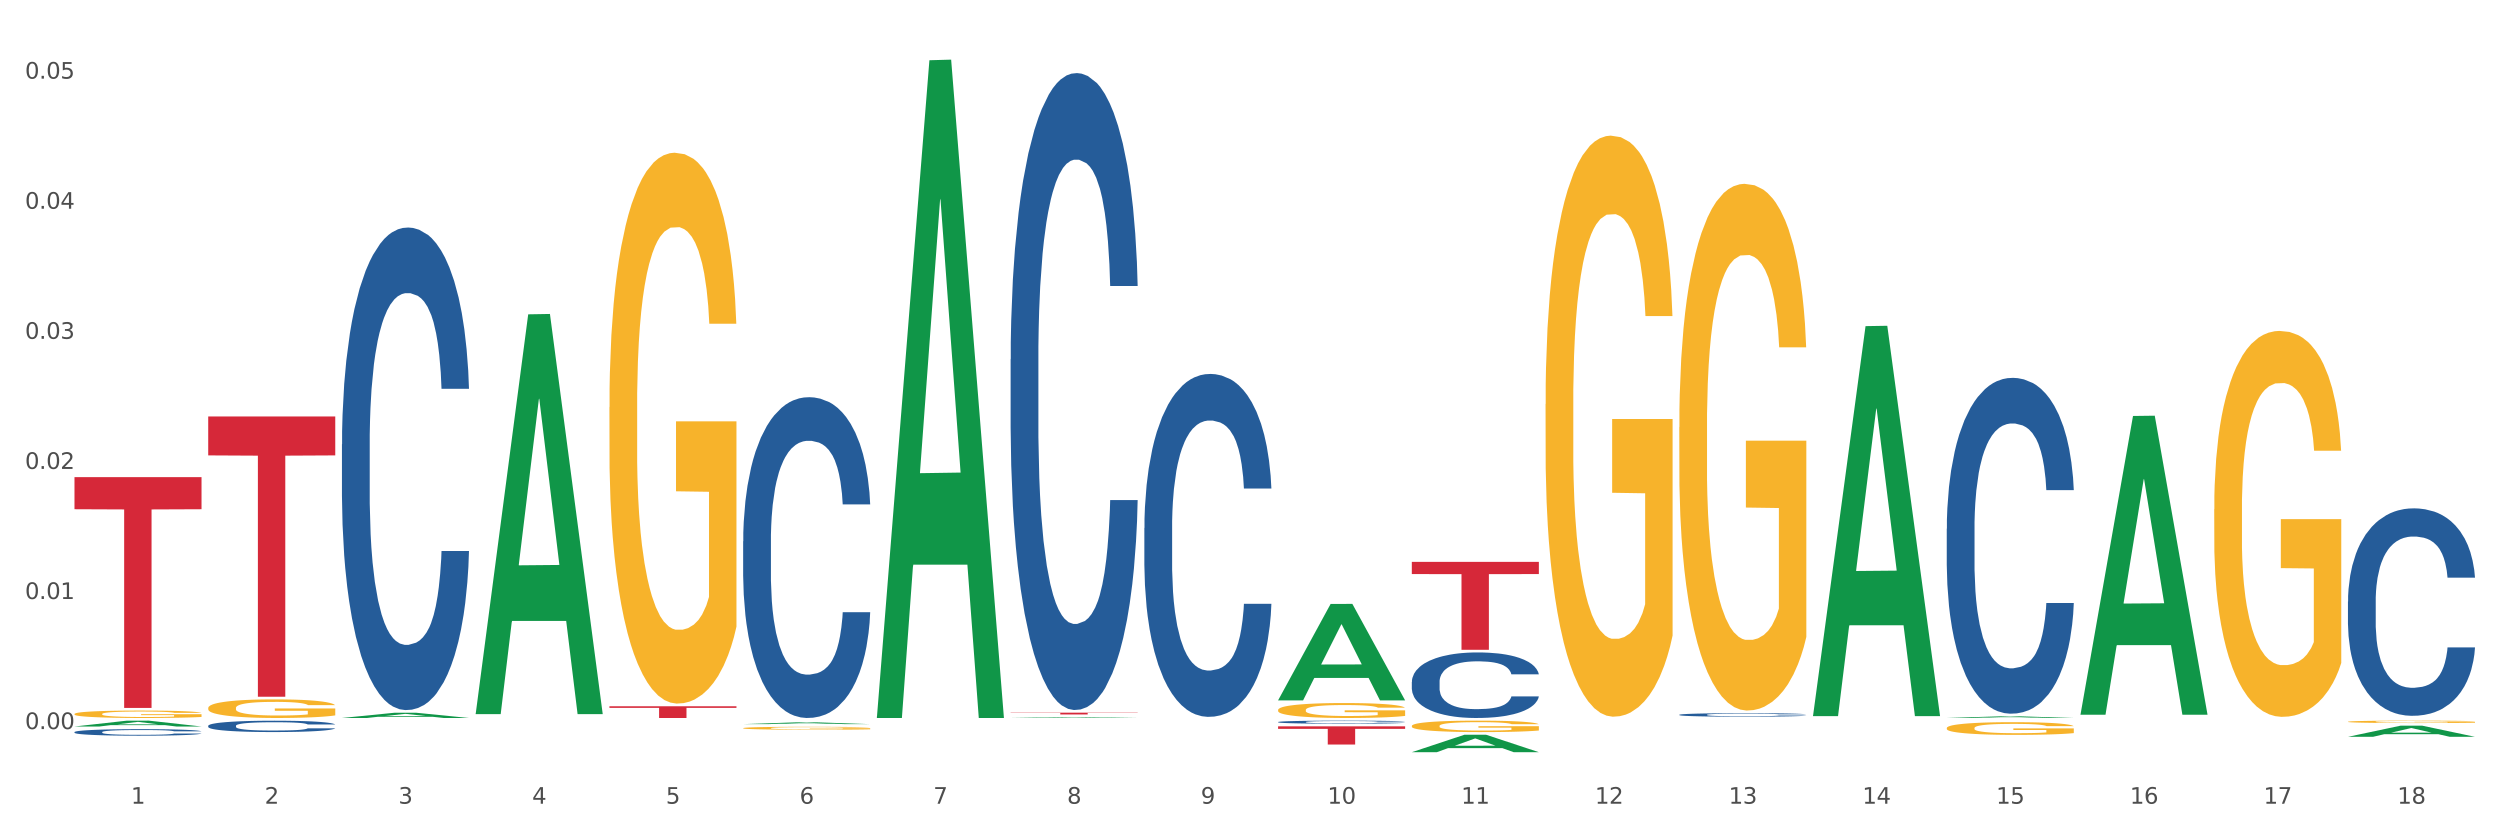
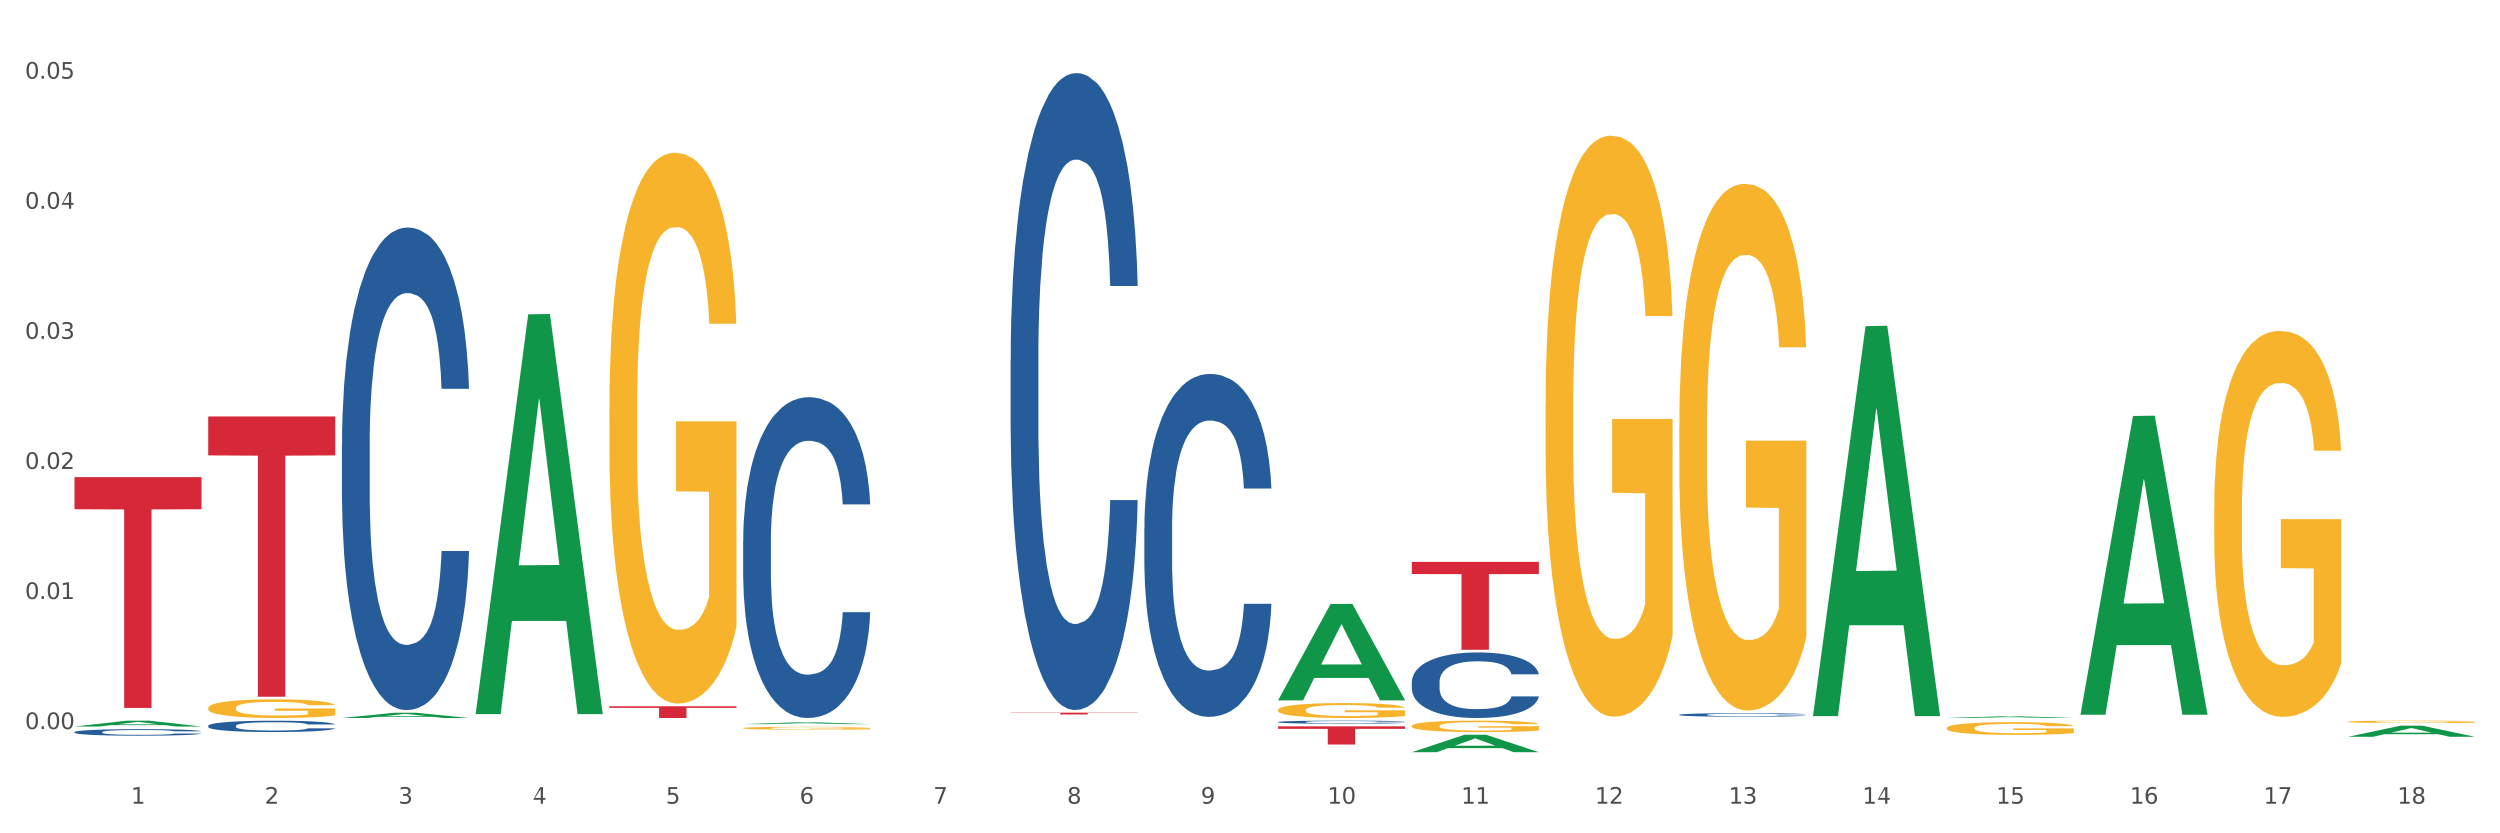
<svg xmlns="http://www.w3.org/2000/svg" xmlns:xlink="http://www.w3.org/1999/xlink" width="1080pt" height="360pt" viewBox="0 0 1080 360" version="1.1">
  <rect x="0" y="0" width="1080" height="360" fill="#333333" stroke="none" />
  <defs>
    <style type="text/css">*{stroke-linejoin: round; stroke-linecap: butt}</style>
  </defs>
  <g id="figure_1">
    <g id="patch_1">
      <path d="M 0 360  L 1080 360  L 1080 0  L 0 0  z " style="fill: #ffffff; stroke: #ffffff; stroke-linejoin: miter" />
    </g>
    <g id="axes_1">
      <g id="matplotlib.axis_1">
        <g id="xtick_1">
          <g id="text_1">
            <g style="fill: #4d4d4d" transform="translate(56.563 347.204) scale(0.096 -0.096)">
              <defs>
                <path id="DejaVuSans-31" d="M 794 531  L 1825 531  L 1825 4091  L 703 3866  L 703 4441  L 1819 4666  L 2450 4666  L 2450 531  L 3481 531  L 3481 0  L 794 0  L 794 531  z " transform="scale(0.016)" />
              </defs>
              <use xlink:href="#DejaVuSans-31" />
            </g>
          </g>
        </g>
        <g id="xtick_2">
          <g id="text_2">
            <g style="fill: #4d4d4d" transform="translate(114.336 347.204) scale(0.096 -0.096)">
              <defs>
                <path id="DejaVuSans-32" d="M 1228 531  L 3431 531  L 3431 0  L 469 0  L 469 531  Q 828 903 1448 1529  Q 2069 2156 2228 2338  Q 2531 2678 2651 2914  Q 2772 3150 2772 3378  Q 2772 3750 2511 3984  Q 2250 4219 1831 4219  Q 1534 4219 1204 4116  Q 875 4013 500 3803  L 500 4441  Q 881 4594 1212 4672  Q 1544 4750 1819 4750  Q 2544 4750 2975 4387  Q 3406 4025 3406 3419  Q 3406 3131 3298 2873  Q 3191 2616 2906 2266  Q 2828 2175 2409 1742  Q 1991 1309 1228 531  z " transform="scale(0.016)" />
              </defs>
              <use xlink:href="#DejaVuSans-32" />
            </g>
          </g>
        </g>
        <g id="xtick_3">
          <g id="text_3">
            <g style="fill: #4d4d4d" transform="translate(172.109 347.204) scale(0.096 -0.096)">
              <defs>
                <path id="DejaVuSans-33" d="M 2597 2516  Q 3050 2419 3304 2112  Q 3559 1806 3559 1356  Q 3559 666 3084 287  Q 2609 -91 1734 -91  Q 1441 -91 1130 -33  Q 819 25 488 141  L 488 750  Q 750 597 1062 519  Q 1375 441 1716 441  Q 2309 441 2620 675  Q 2931 909 2931 1356  Q 2931 1769 2642 2001  Q 2353 2234 1838 2234  L 1294 2234  L 1294 2753  L 1863 2753  Q 2328 2753 2575 2939  Q 2822 3125 2822 3475  Q 2822 3834 2567 4026  Q 2313 4219 1838 4219  Q 1578 4219 1281 4162  Q 984 4106 628 3988  L 628 4550  Q 988 4650 1302 4700  Q 1616 4750 1894 4750  Q 2613 4750 3031 4423  Q 3450 4097 3450 3541  Q 3450 3153 3228 2886  Q 3006 2619 2597 2516  z " transform="scale(0.016)" />
              </defs>
              <use xlink:href="#DejaVuSans-33" />
            </g>
          </g>
        </g>
        <g id="xtick_4">
          <g id="text_4">
            <g style="fill: #4d4d4d" transform="translate(229.882 347.204) scale(0.096 -0.096)">
              <defs>
-                 <path id="DejaVuSans-34" d="M 2419 4116  L 825 1625  L 2419 1625  L 2419 4116  z M 2253 4666  L 3047 4666  L 3047 1625  L 3713 1625  L 3713 1100  L 3047 1100  L 3047 0  L 2419 0  L 2419 1100  L 313 1100  L 313 1709  L 2253 4666  z " transform="scale(0.016)" />
+                 <path id="DejaVuSans-34" d="M 2419 4116  L 825 1625  L 2419 1625  L 2419 4116  z M 2253 4666  L 3047 4666  L 3047 1625  L 3713 1625  L 3713 1100  L 3047 1100  L 3047 0  L 2419 0  L 2419 1100  L 313 1100  L 2253 4666  z " transform="scale(0.016)" />
              </defs>
              <use xlink:href="#DejaVuSans-34" />
            </g>
          </g>
        </g>
        <g id="xtick_5">
          <g id="text_5">
            <g style="fill: #4d4d4d" transform="translate(287.655 347.204) scale(0.096 -0.096)">
              <defs>
                <path id="DejaVuSans-35" d="M 691 4666  L 3169 4666  L 3169 4134  L 1269 4134  L 1269 2991  Q 1406 3038 1543 3061  Q 1681 3084 1819 3084  Q 2600 3084 3056 2656  Q 3513 2228 3513 1497  Q 3513 744 3044 326  Q 2575 -91 1722 -91  Q 1428 -91 1123 -41  Q 819 9 494 109  L 494 744  Q 775 591 1075 516  Q 1375 441 1709 441  Q 2250 441 2565 725  Q 2881 1009 2881 1497  Q 2881 1984 2565 2268  Q 2250 2553 1709 2553  Q 1456 2553 1204 2497  Q 953 2441 691 2322  L 691 4666  z " transform="scale(0.016)" />
              </defs>
              <use xlink:href="#DejaVuSans-35" />
            </g>
          </g>
        </g>
        <g id="xtick_6">
          <g id="text_6">
            <g style="fill: #4d4d4d" transform="translate(345.428 347.204) scale(0.096 -0.096)">
              <defs>
                <path id="DejaVuSans-36" d="M 2113 2584  Q 1688 2584 1439 2293  Q 1191 2003 1191 1497  Q 1191 994 1439 701  Q 1688 409 2113 409  Q 2538 409 2786 701  Q 3034 994 3034 1497  Q 3034 2003 2786 2293  Q 2538 2584 2113 2584  z M 3366 4563  L 3366 3988  Q 3128 4100 2886 4159  Q 2644 4219 2406 4219  Q 1781 4219 1451 3797  Q 1122 3375 1075 2522  Q 1259 2794 1537 2939  Q 1816 3084 2150 3084  Q 2853 3084 3261 2657  Q 3669 2231 3669 1497  Q 3669 778 3244 343  Q 2819 -91 2113 -91  Q 1303 -91 875 529  Q 447 1150 447 2328  Q 447 3434 972 4092  Q 1497 4750 2381 4750  Q 2619 4750 2861 4703  Q 3103 4656 3366 4563  z " transform="scale(0.016)" />
              </defs>
              <use xlink:href="#DejaVuSans-36" />
            </g>
          </g>
        </g>
        <g id="xtick_7">
          <g id="text_7">
            <g style="fill: #4d4d4d" transform="translate(403.201 347.204) scale(0.096 -0.096)">
              <defs>
                <path id="DejaVuSans-37" d="M 525 4666  L 3525 4666  L 3525 4397  L 1831 0  L 1172 0  L 2766 4134  L 525 4134  L 525 4666  z " transform="scale(0.016)" />
              </defs>
              <use xlink:href="#DejaVuSans-37" />
            </g>
          </g>
        </g>
        <g id="xtick_8">
          <g id="text_8">
            <g style="fill: #4d4d4d" transform="translate(460.974 347.204) scale(0.096 -0.096)">
              <defs>
                <path id="DejaVuSans-38" d="M 2034 2216  Q 1584 2216 1326 1975  Q 1069 1734 1069 1313  Q 1069 891 1326 650  Q 1584 409 2034 409  Q 2484 409 2743 651  Q 3003 894 3003 1313  Q 3003 1734 2745 1975  Q 2488 2216 2034 2216  z M 1403 2484  Q 997 2584 770 2862  Q 544 3141 544 3541  Q 544 4100 942 4425  Q 1341 4750 2034 4750  Q 2731 4750 3128 4425  Q 3525 4100 3525 3541  Q 3525 3141 3298 2862  Q 3072 2584 2669 2484  Q 3125 2378 3379 2068  Q 3634 1759 3634 1313  Q 3634 634 3220 271  Q 2806 -91 2034 -91  Q 1263 -91 848 271  Q 434 634 434 1313  Q 434 1759 690 2068  Q 947 2378 1403 2484  z M 1172 3481  Q 1172 3119 1398 2916  Q 1625 2713 2034 2713  Q 2441 2713 2670 2916  Q 2900 3119 2900 3481  Q 2900 3844 2670 4047  Q 2441 4250 2034 4250  Q 1625 4250 1398 4047  Q 1172 3844 1172 3481  z " transform="scale(0.016)" />
              </defs>
              <use xlink:href="#DejaVuSans-38" />
            </g>
          </g>
        </g>
        <g id="xtick_9">
          <g id="text_9">
            <g style="fill: #4d4d4d" transform="translate(518.747 347.204) scale(0.096 -0.096)">
              <defs>
                <path id="DejaVuSans-39" d="M 703 97  L 703 672  Q 941 559 1184 500  Q 1428 441 1663 441  Q 2288 441 2617 861  Q 2947 1281 2994 2138  Q 2813 1869 2534 1725  Q 2256 1581 1919 1581  Q 1219 1581 811 2004  Q 403 2428 403 3163  Q 403 3881 828 4315  Q 1253 4750 1959 4750  Q 2769 4750 3195 4129  Q 3622 3509 3622 2328  Q 3622 1225 3098 567  Q 2575 -91 1691 -91  Q 1453 -91 1209 -44  Q 966 3 703 97  z M 1959 2075  Q 2384 2075 2632 2365  Q 2881 2656 2881 3163  Q 2881 3666 2632 3958  Q 2384 4250 1959 4250  Q 1534 4250 1286 3958  Q 1038 3666 1038 3163  Q 1038 2656 1286 2365  Q 1534 2075 1959 2075  z " transform="scale(0.016)" />
              </defs>
              <use xlink:href="#DejaVuSans-39" />
            </g>
          </g>
        </g>
        <g id="xtick_10">
          <g id="text_10">
            <g style="fill: #4d4d4d" transform="translate(573.466 347.204) scale(0.096 -0.096)">
              <defs>
                <path id="DejaVuSans-30" d="M 2034 4250  Q 1547 4250 1301 3770  Q 1056 3291 1056 2328  Q 1056 1369 1301 889  Q 1547 409 2034 409  Q 2525 409 2770 889  Q 3016 1369 3016 2328  Q 3016 3291 2770 3770  Q 2525 4250 2034 4250  z M 2034 4750  Q 2819 4750 3233 4129  Q 3647 3509 3647 2328  Q 3647 1150 3233 529  Q 2819 -91 2034 -91  Q 1250 -91 836 529  Q 422 1150 422 2328  Q 422 3509 836 4129  Q 1250 4750 2034 4750  z " transform="scale(0.016)" />
              </defs>
              <use xlink:href="#DejaVuSans-31" />
              <use xlink:href="#DejaVuSans-30" transform="translate(63.623 0)" />
            </g>
          </g>
        </g>
        <g id="xtick_11">
          <g id="text_11">
            <g style="fill: #4d4d4d" transform="translate(631.239 347.204) scale(0.096 -0.096)">
              <use xlink:href="#DejaVuSans-31" />
              <use xlink:href="#DejaVuSans-31" transform="translate(63.623 0)" />
            </g>
          </g>
        </g>
        <g id="xtick_12">
          <g id="text_12">
            <g style="fill: #4d4d4d" transform="translate(689.012 347.204) scale(0.096 -0.096)">
              <use xlink:href="#DejaVuSans-31" />
              <use xlink:href="#DejaVuSans-32" transform="translate(63.623 0)" />
            </g>
          </g>
        </g>
        <g id="xtick_13">
          <g id="text_13">
            <g style="fill: #4d4d4d" transform="translate(746.785 347.204) scale(0.096 -0.096)">
              <use xlink:href="#DejaVuSans-31" />
              <use xlink:href="#DejaVuSans-33" transform="translate(63.623 0)" />
            </g>
          </g>
        </g>
        <g id="xtick_14">
          <g id="text_14">
            <g style="fill: #4d4d4d" transform="translate(804.558 347.204) scale(0.096 -0.096)">
              <use xlink:href="#DejaVuSans-31" />
              <use xlink:href="#DejaVuSans-34" transform="translate(63.623 0)" />
            </g>
          </g>
        </g>
        <g id="xtick_15">
          <g id="text_15">
            <g style="fill: #4d4d4d" transform="translate(862.331 347.204) scale(0.096 -0.096)">
              <use xlink:href="#DejaVuSans-31" />
              <use xlink:href="#DejaVuSans-35" transform="translate(63.623 0)" />
            </g>
          </g>
        </g>
        <g id="xtick_16">
          <g id="text_16">
            <g style="fill: #4d4d4d" transform="translate(920.104 347.204) scale(0.096 -0.096)">
              <use xlink:href="#DejaVuSans-31" />
              <use xlink:href="#DejaVuSans-36" transform="translate(63.623 0)" />
            </g>
          </g>
        </g>
        <g id="xtick_17">
          <g id="text_17">
            <g style="fill: #4d4d4d" transform="translate(977.877 347.204) scale(0.096 -0.096)">
              <use xlink:href="#DejaVuSans-31" />
              <use xlink:href="#DejaVuSans-37" transform="translate(63.623 0)" />
            </g>
          </g>
        </g>
        <g id="xtick_18">
          <g id="text_18">
            <g style="fill: #4d4d4d" transform="translate(1035.65 347.204) scale(0.096 -0.096)">
              <use xlink:href="#DejaVuSans-31" />
              <use xlink:href="#DejaVuSans-38" transform="translate(63.623 0)" />
            </g>
          </g>
        </g>
        <g id="xtick_19" />
        <g id="xtick_20" />
        <g id="xtick_21" />
        <g id="xtick_22" />
        <g id="xtick_23" />
        <g id="xtick_24" />
        <g id="xtick_25" />
        <g id="xtick_26" />
        <g id="xtick_27" />
        <g id="xtick_28" />
        <g id="xtick_29" />
        <g id="xtick_30" />
        <g id="xtick_31" />
        <g id="xtick_32" />
        <g id="xtick_33" />
        <g id="xtick_34" />
        <g id="xtick_35" />
      </g>
      <g id="matplotlib.axis_2">
        <g id="ytick_1">
          <g id="text_19">
            <g style="fill: #4d4d4d" transform="translate(10.8 314.961) scale(0.096 -0.096)">
              <defs>
                <path id="DejaVuSans-2e" d="M 684 794  L 1344 794  L 1344 0  L 684 0  L 684 794  z " transform="scale(0.016)" />
              </defs>
              <use xlink:href="#DejaVuSans-30" />
              <use xlink:href="#DejaVuSans-2e" transform="translate(63.623 0)" />
              <use xlink:href="#DejaVuSans-30" transform="translate(95.41 0)" />
              <use xlink:href="#DejaVuSans-30" transform="translate(159.033 0)" />
            </g>
          </g>
        </g>
        <g id="ytick_2">
          <g id="text_20">
            <g style="fill: #4d4d4d" transform="translate(10.8 258.764) scale(0.096 -0.096)">
              <use xlink:href="#DejaVuSans-30" />
              <use xlink:href="#DejaVuSans-2e" transform="translate(63.623 0)" />
              <use xlink:href="#DejaVuSans-30" transform="translate(95.41 0)" />
              <use xlink:href="#DejaVuSans-31" transform="translate(159.033 0)" />
            </g>
          </g>
        </g>
        <g id="ytick_3">
          <g id="text_21">
            <g style="fill: #4d4d4d" transform="translate(10.8 202.568) scale(0.096 -0.096)">
              <use xlink:href="#DejaVuSans-30" />
              <use xlink:href="#DejaVuSans-2e" transform="translate(63.623 0)" />
              <use xlink:href="#DejaVuSans-30" transform="translate(95.41 0)" />
              <use xlink:href="#DejaVuSans-32" transform="translate(159.033 0)" />
            </g>
          </g>
        </g>
        <g id="ytick_4">
          <g id="text_22">
            <g style="fill: #4d4d4d" transform="translate(10.8 146.371) scale(0.096 -0.096)">
              <use xlink:href="#DejaVuSans-30" />
              <use xlink:href="#DejaVuSans-2e" transform="translate(63.623 0)" />
              <use xlink:href="#DejaVuSans-30" transform="translate(95.41 0)" />
              <use xlink:href="#DejaVuSans-33" transform="translate(159.033 0)" />
            </g>
          </g>
        </g>
        <g id="ytick_5">
          <g id="text_23">
            <g style="fill: #4d4d4d" transform="translate(10.8 90.174) scale(0.096 -0.096)">
              <use xlink:href="#DejaVuSans-30" />
              <use xlink:href="#DejaVuSans-2e" transform="translate(63.623 0)" />
              <use xlink:href="#DejaVuSans-30" transform="translate(95.41 0)" />
              <use xlink:href="#DejaVuSans-34" transform="translate(159.033 0)" />
            </g>
          </g>
        </g>
        <g id="ytick_6">
          <g id="text_24">
            <g style="fill: #4d4d4d" transform="translate(10.8 33.977) scale(0.096 -0.096)">
              <use xlink:href="#DejaVuSans-30" />
              <use xlink:href="#DejaVuSans-2e" transform="translate(63.623 0)" />
              <use xlink:href="#DejaVuSans-30" transform="translate(95.41 0)" />
              <use xlink:href="#DejaVuSans-35" transform="translate(159.033 0)" />
            </g>
          </g>
        </g>
        <g id="ytick_7" />
        <g id="ytick_8" />
        <g id="ytick_9" />
        <g id="ytick_10" />
        <g id="ytick_11" />
      </g>
      <g id="PolyCollection_1">
        <path d="M 32.175 313.844  L 32.232 313.841  L 54.864 311.316  L 64.257 311.314  L 87.059 313.849  L 76.196 313.849  L 71.273 313.258  L 47.905 313.258  L 47.735 313.268  L 42.982 313.849  L 32.175 313.849  L 32.175 313.844  L 50.847 312.906  L 68.331 312.904  L 59.674 311.854  L 59.561 311.849  L 59.447 311.857  L 50.79 312.904  L 50.847 312.906  L 32.175 313.844  z " clip-path="url(#p811ac1dd2a)" style="fill: #109648" />
        <path d="M 321.04 314.557  L 321.105 314.556  L 321.105 314.514  L 321.234 314.478  L 321.882 314.391  L 322.854 314.319  L 323.567 314.281  L 324.28 314.25  L 325.122 314.218  L 326.159 314.186  L 328.038 314.139  L 329.205 314.114  L 330.63 314.089  L 333.222 314.052  L 335.101 314.031  L 337.045 314.013  L 340.22 313.993  L 342.294 313.983  L 344.497 313.976  L 347.154 313.972  L 349.162 313.971  L 353.569 313.974  L 357.327 313.985  L 359.141 313.993  L 361.474 314.007  L 362.705 314.016  L 364.714 314.034  L 366.788 314.059  L 368.213 314.079  L 370.352 314.119  L 371.972 314.158  L 373.462 314.207  L 374.239 314.24  L 374.823 314.272  L 375.341 314.308  L 375.859 314.364  L 364.196 314.364  L 363.742 314.324  L 363.029 314.286  L 361.993 314.249  L 361.085 314.225  L 359.53 314.196  L 358.105 314.178  L 356.614 314.164  L 354.8 314.152  L 353.374 314.147  L 351.366 314.142  L 347.413 314.143  L 344.756 314.152  L 342.942 314.164  L 341.775 314.174  L 340.739 314.186  L 339.572 314.202  L 338.212 314.227  L 337.24 314.249  L 336.268 314.276  L 335.49 314.304  L 334.777 314.337  L 334.194 314.371  L 333.74 314.407  L 333.352 314.451  L 333.028 314.524  L 333.028 314.683  L 333.157 314.719  L 333.481 314.766  L 333.87 314.802  L 334.518 314.845  L 335.101 314.874  L 336.203 314.916  L 337.434 314.95  L 338.406 314.972  L 339.378 314.991  L 341.063 315.016  L 342.942 315.037  L 344.562 315.05  L 346.765 315.062  L 348.255 315.066  L 349.551 315.069  L 352.726 315.069  L 354.994 315.065  L 357.521 315.057  L 359.465 315.047  L 361.085 315.034  L 362.9 315.013  L 364.066 314.993  L 364.066 314.751  L 349.81 314.75  L 349.81 314.589  L 375.924 314.589  L 375.924 315.062  L 374.823 315.086  L 373.591 315.108  L 372.296 315.128  L 370.352 315.152  L 368.019 315.175  L 365.945 315.191  L 363.742 315.205  L 361.15 315.218  L 357.781 315.23  L 355.707 315.234  L 353.115 315.238  L 350.07 315.239  L 347.413 315.237  L 344.821 315.231  L 342.099 315.22  L 339.443 315.205  L 337.434 315.19  L 335.425 315.172  L 333.287 315.147  L 331.602 315.124  L 330.306 315.103  L 328.881 315.077  L 327.325 315.042  L 326.159 315.011  L 325.122 314.978  L 324.021 314.937  L 323.243 314.901  L 322.465 314.855  L 322.012 314.822  L 321.493 314.77  L 321.105 314.697  L 321.04 314.557  z " clip-path="url(#p811ac1dd2a)" style="fill: #f7b32b" />
        <path d="M 552.132 306.698  L 552.197 306.692  L 552.197 306.48  L 552.326 306.297  L 552.974 305.855  L 553.946 305.489  L 554.659 305.295  L 555.372 305.135  L 556.214 304.976  L 557.251 304.811  L 559.13 304.569  L 560.296 304.445  L 561.722 304.316  L 564.314 304.127  L 566.193 304.021  L 568.137 303.932  L 571.312 303.826  L 573.386 303.779  L 575.589 303.744  L 578.246 303.72  L 580.254 303.714  L 584.661 303.732  L 588.419 303.785  L 590.233 303.826  L 592.566 303.897  L 593.797 303.944  L 595.806 304.038  L 597.88 304.162  L 599.305 304.268  L 601.443 304.469  L 603.063 304.669  L 604.554 304.917  L 605.331 305.088  L 605.915 305.247  L 606.433 305.43  L 606.951 305.719  L 595.288 305.719  L 594.834 305.513  L 594.121 305.318  L 593.084 305.129  L 592.177 305.012  L 590.622 304.864  L 589.197 304.77  L 587.706 304.699  L 585.892 304.64  L 584.466 304.611  L 582.458 304.587  L 578.505 304.593  L 575.848 304.64  L 574.034 304.699  L 572.867 304.752  L 571.831 304.811  L 570.664 304.894  L 569.303 305.017  L 568.331 305.129  L 567.359 305.271  L 566.582 305.413  L 565.869 305.578  L 565.286 305.755  L 564.832 305.937  L 564.444 306.162  L 564.12 306.533  L 564.12 307.341  L 564.249 307.524  L 564.573 307.766  L 564.962 307.948  L 565.61 308.167  L 566.193 308.314  L 567.295 308.526  L 568.526 308.703  L 569.498 308.815  L 570.47 308.91  L 572.155 309.039  L 574.034 309.146  L 575.654 309.21  L 577.857 309.269  L 579.347 309.293  L 580.643 309.305  L 583.818 309.305  L 586.086 309.287  L 588.613 309.246  L 590.557 309.193  L 592.177 309.128  L 593.992 309.022  L 595.158 308.921  L 595.158 307.689  L 580.902 307.683  L 580.902 306.863  L 607.016 306.863  L 607.016 309.269  L 605.915 309.393  L 604.683 309.505  L 603.387 309.606  L 601.443 309.729  L 599.111 309.847  L 597.037 309.93  L 594.834 310.001  L 592.242 310.066  L 588.873 310.124  L 586.799 310.148  L 584.207 310.166  L 581.162 310.172  L 578.505 310.16  L 575.913 310.13  L 573.191 310.077  L 570.535 310.001  L 568.526 309.924  L 566.517 309.83  L 564.379 309.706  L 562.694 309.588  L 561.398 309.482  L 559.972 309.346  L 558.417 309.169  L 557.251 309.01  L 556.214 308.845  L 555.113 308.632  L 554.335 308.45  L 553.557 308.22  L 553.104 308.049  L 552.585 307.783  L 552.197 307.412  L 552.132 306.698  z " clip-path="url(#p811ac1dd2a)" style="fill: #f7b32b" />
        <path d="M 609.905 313.604  L 609.97 313.599  L 609.97 313.436  L 610.099 313.296  L 610.747 312.957  L 611.719 312.676  L 612.432 312.527  L 613.145 312.405  L 613.987 312.282  L 615.024 312.156  L 616.903 311.97  L 618.069 311.875  L 619.495 311.775  L 622.087 311.631  L 623.966 311.549  L 625.91 311.481  L 629.085 311.4  L 631.159 311.364  L 633.362 311.337  L 636.019 311.318  L 638.027 311.314  L 642.434 311.327  L 646.192 311.368  L 648.006 311.4  L 650.339 311.454  L 651.57 311.49  L 653.579 311.563  L 655.653 311.658  L 657.078 311.739  L 659.216 311.893  L 660.836 312.047  L 662.327 312.237  L 663.104 312.368  L 663.688 312.491  L 664.206 312.631  L 664.724 312.853  L 653.061 312.853  L 652.607 312.694  L 651.894 312.545  L 650.857 312.4  L 649.95 312.31  L 648.395 312.196  L 646.97 312.124  L 645.479 312.07  L 643.665 312.024  L 642.239 312.002  L 640.231 311.984  L 636.278 311.988  L 633.621 312.024  L 631.807 312.07  L 630.64 312.11  L 629.604 312.156  L 628.437 312.219  L 627.076 312.314  L 626.104 312.4  L 625.132 312.509  L 624.355 312.617  L 623.642 312.744  L 623.059 312.88  L 622.605 313.02  L 622.217 313.192  L 621.893 313.477  L 621.893 314.097  L 622.022 314.237  L 622.346 314.423  L 622.735 314.563  L 623.383 314.731  L 623.966 314.844  L 625.068 315.007  L 626.299 315.143  L 627.271 315.228  L 628.243 315.301  L 629.928 315.4  L 631.807 315.482  L 633.427 315.532  L 635.63 315.577  L 637.12 315.595  L 638.416 315.604  L 641.591 315.604  L 643.859 315.591  L 646.386 315.559  L 648.33 315.518  L 649.95 315.468  L 651.765 315.387  L 652.931 315.31  L 652.931 314.364  L 638.675 314.36  L 638.675 313.731  L 664.789 313.731  L 664.789 315.577  L 663.688 315.672  L 662.456 315.758  L 661.16 315.835  L 659.216 315.93  L 656.884 316.02  L 654.81 316.084  L 652.607 316.138  L 650.015 316.188  L 646.646 316.233  L 644.572 316.251  L 641.98 316.265  L 638.935 316.269  L 636.278 316.26  L 633.686 316.238  L 630.964 316.197  L 628.308 316.138  L 626.299 316.079  L 624.29 316.007  L 622.152 315.912  L 620.467 315.821  L 619.171 315.74  L 617.745 315.636  L 616.19 315.5  L 615.024 315.378  L 613.987 315.251  L 612.886 315.088  L 612.108 314.948  L 611.33 314.771  L 610.877 314.64  L 610.358 314.437  L 609.97 314.151  L 609.905 313.604  z " clip-path="url(#p811ac1dd2a)" style="fill: #f7b32b" />
        <path d="M 667.678 174.59  L 667.743 174.36  L 667.743 166.107  L 667.872 159  L 668.52 141.806  L 669.492 127.592  L 670.205 120.027  L 670.918 113.837  L 671.76 107.647  L 672.797 101.228  L 674.676 91.828  L 675.842 87.014  L 677.268 81.97  L 679.86 74.634  L 681.739 70.508  L 683.683 67.069  L 686.858 62.942  L 688.932 61.108  L 691.135 59.733  L 693.792 58.816  L 695.8 58.586  L 700.207 59.274  L 703.965 61.337  L 705.779 62.942  L 708.112 65.693  L 709.343 67.527  L 711.352 71.195  L 713.426 76.01  L 714.851 80.136  L 716.989 87.931  L 718.609 95.726  L 720.1 105.354  L 720.877 112.003  L 721.461 118.193  L 721.979 125.3  L 722.497 136.533  L 710.834 136.533  L 710.38 128.509  L 709.667 120.944  L 708.63 113.608  L 707.723 109.023  L 706.168 103.291  L 704.743 99.623  L 703.252 96.872  L 701.438 94.579  L 700.012 93.433  L 698.003 92.516  L 694.051 92.745  L 691.394 94.579  L 689.58 96.872  L 688.413 98.935  L 687.377 101.228  L 686.21 104.437  L 684.849 109.252  L 683.877 113.608  L 682.905 119.11  L 682.128 124.612  L 681.415 131.031  L 680.832 137.909  L 680.378 145.016  L 679.99 153.727  L 679.666 168.171  L 679.666 199.579  L 679.795 206.686  L 680.119 216.085  L 680.508 223.192  L 681.156 231.674  L 681.739 237.406  L 682.841 245.659  L 684.072 252.537  L 685.044 256.893  L 686.016 260.561  L 687.701 265.604  L 689.58 269.731  L 691.2 272.253  L 693.403 274.545  L 694.893 275.462  L 696.189 275.921  L 699.364 275.921  L 701.632 275.233  L 704.159 273.628  L 706.103 271.565  L 707.723 269.043  L 709.538 264.917  L 710.704 261.019  L 710.704 213.105  L 696.448 212.875  L 696.448 181.009  L 722.562 181.009  L 722.562 274.545  L 721.461 279.36  L 720.229 283.715  L 718.933 287.613  L 716.989 292.427  L 714.657 297.012  L 712.583 300.222  L 710.38 302.973  L 707.788 305.495  L 704.419 307.787  L 702.345 308.704  L 699.753 309.392  L 696.708 309.621  L 694.051 309.163  L 691.459 308.017  L 688.737 305.953  L 686.081 302.973  L 684.072 299.993  L 682.063 296.325  L 679.925 291.51  L 678.24 286.925  L 676.944 282.798  L 675.518 277.526  L 673.963 270.648  L 672.797 264.458  L 671.76 258.039  L 670.659 249.786  L 669.881 242.679  L 669.103 233.738  L 668.65 227.089  L 668.131 216.773  L 667.743 202.33  L 667.678 174.59  z " clip-path="url(#p811ac1dd2a)" style="fill: #f7b32b" />
        <path d="M 725.451 184.557  L 725.516 184.349  L 725.516 176.868  L 725.645 170.426  L 726.293 154.841  L 727.265 141.957  L 727.978 135.099  L 728.691 129.489  L 729.533 123.878  L 730.57 118.059  L 732.449 109.539  L 733.615 105.175  L 735.041 100.604  L 737.633 93.954  L 739.512 90.213  L 741.456 87.096  L 744.631 83.356  L 746.705 81.693  L 748.908 80.446  L 751.565 79.615  L 753.573 79.407  L 757.98 80.031  L 761.738 81.901  L 763.552 83.356  L 765.885 85.849  L 767.116 87.512  L 769.125 90.837  L 771.199 95.201  L 772.624 98.941  L 774.762 106.007  L 776.382 113.072  L 777.873 121.8  L 778.65 127.826  L 779.234 133.437  L 779.752 139.879  L 780.27 150.061  L 768.607 150.061  L 768.153 142.788  L 767.44 135.931  L 766.403 129.281  L 765.496 125.125  L 763.941 119.93  L 762.516 116.605  L 761.025 114.111  L 759.211 112.033  L 757.785 110.994  L 755.776 110.163  L 751.824 110.37  L 749.167 112.033  L 747.353 114.111  L 746.186 115.981  L 745.15 118.059  L 743.983 120.969  L 742.622 125.332  L 741.65 129.281  L 740.678 134.268  L 739.901 139.255  L 739.188 145.074  L 738.605 151.308  L 738.151 157.75  L 737.762 165.647  L 737.438 178.739  L 737.438 207.208  L 737.568 213.65  L 737.892 222.17  L 738.281 228.612  L 738.929 236.301  L 739.512 241.496  L 740.614 248.977  L 741.845 255.211  L 742.817 259.16  L 743.789 262.485  L 745.474 267.056  L 747.353 270.797  L 748.973 273.083  L 751.176 275.161  L 752.666 275.992  L 753.962 276.408  L 757.137 276.408  L 759.405 275.784  L 761.932 274.329  L 763.876 272.459  L 765.496 270.173  L 767.311 266.433  L 768.477 262.9  L 768.477 219.469  L 754.221 219.261  L 754.221 190.376  L 780.335 190.376  L 780.335 275.161  L 779.234 279.525  L 778.002 283.473  L 776.706 287.006  L 774.762 291.37  L 772.43 295.526  L 770.356 298.435  L 768.153 300.929  L 765.561 303.215  L 762.192 305.293  L 760.118 306.124  L 757.526 306.747  L 754.48 306.955  L 751.824 306.539  L 749.232 305.5  L 746.51 303.63  L 743.854 300.929  L 741.845 298.227  L 739.836 294.902  L 737.698 290.538  L 736.013 286.382  L 734.717 282.642  L 733.291 277.862  L 731.736 271.628  L 730.57 266.017  L 729.533 260.199  L 728.431 252.718  L 727.654 246.276  L 726.876 238.171  L 726.423 232.145  L 725.904 222.794  L 725.516 209.702  L 725.451 184.557  z " clip-path="url(#p811ac1dd2a)" style="fill: #f7b32b" />
        <path d="M 840.997 314.516  L 841.062 314.511  L 841.062 314.33  L 841.191 314.175  L 841.839 313.799  L 842.811 313.488  L 843.524 313.322  L 844.237 313.187  L 845.079 313.051  L 846.116 312.911  L 847.995 312.705  L 849.161 312.6  L 850.587 312.49  L 853.179 312.329  L 855.058 312.239  L 857.002 312.164  L 860.177 312.074  L 862.251 312.034  L 864.454 312.003  L 867.111 311.983  L 869.119 311.978  L 873.526 311.993  L 877.284 312.039  L 879.098 312.074  L 881.431 312.134  L 882.662 312.174  L 884.671 312.254  L 886.744 312.359  L 888.17 312.45  L 890.308 312.62  L 891.928 312.791  L 893.419 313.001  L 894.196 313.147  L 894.779 313.282  L 895.298 313.438  L 895.816 313.683  L 884.153 313.683  L 883.699 313.508  L 882.986 313.342  L 881.949 313.182  L 881.042 313.082  L 879.487 312.956  L 878.061 312.876  L 876.571 312.816  L 874.757 312.766  L 873.331 312.741  L 871.322 312.72  L 867.37 312.726  L 864.713 312.766  L 862.899 312.816  L 861.732 312.861  L 860.695 312.911  L 859.529 312.981  L 858.168 313.087  L 857.196 313.182  L 856.224 313.302  L 855.447 313.422  L 854.734 313.563  L 854.151 313.713  L 853.697 313.869  L 853.308 314.059  L 852.984 314.375  L 852.984 315.062  L 853.114 315.218  L 853.438 315.423  L 853.827 315.579  L 854.475 315.764  L 855.058 315.889  L 856.16 316.07  L 857.391 316.22  L 858.363 316.316  L 859.335 316.396  L 861.019 316.506  L 862.899 316.596  L 864.519 316.652  L 866.722 316.702  L 868.212 316.722  L 869.508 316.732  L 872.683 316.732  L 874.951 316.717  L 877.478 316.682  L 879.422 316.637  L 881.042 316.581  L 882.857 316.491  L 884.023 316.406  L 884.023 315.358  L 869.767 315.353  L 869.767 314.656  L 895.881 314.656  L 895.881 316.702  L 894.779 316.807  L 893.548 316.902  L 892.252 316.987  L 890.308 317.093  L 887.976 317.193  L 885.902 317.263  L 883.699 317.323  L 881.107 317.379  L 877.737 317.429  L 875.664 317.449  L 873.072 317.464  L 870.026 317.469  L 867.37 317.459  L 864.778 317.434  L 862.056 317.389  L 859.4 317.323  L 857.391 317.258  L 855.382 317.178  L 853.244 317.073  L 851.559 316.972  L 850.263 316.882  L 848.837 316.767  L 847.282 316.616  L 846.116 316.481  L 845.079 316.341  L 843.977 316.16  L 843.2 316.005  L 842.422 315.809  L 841.969 315.664  L 841.45 315.438  L 841.062 315.122  L 840.997 314.516  z " clip-path="url(#p811ac1dd2a)" style="fill: #f7b32b" />
        <path d="M 956.543 219.998  L 956.607 219.845  L 956.607 214.364  L 956.737 209.643  L 957.385 198.223  L 958.357 188.782  L 959.07 183.758  L 959.783 179.646  L 960.625 175.535  L 961.662 171.271  L 963.541 165.028  L 964.707 161.831  L 966.133 158.481  L 968.725 153.608  L 970.604 150.867  L 972.548 148.583  L 975.723 145.842  L 977.797 144.624  L 980 143.711  L 982.656 143.102  L 984.665 142.949  L 989.072 143.406  L 992.83 144.777  L 994.644 145.842  L 996.977 147.67  L 998.208 148.888  L 1000.217 151.324  L 1002.29 154.522  L 1003.716 157.263  L 1005.854 162.44  L 1007.474 167.617  L 1008.965 174.012  L 1009.742 178.428  L 1010.325 182.539  L 1010.844 187.26  L 1011.362 194.721  L 999.698 194.721  L 999.245 189.392  L 998.532 184.367  L 997.495 179.494  L 996.588 176.449  L 995.033 172.642  L 993.607 170.206  L 992.117 168.378  L 990.303 166.856  L 988.877 166.094  L 986.868 165.485  L 982.916 165.637  L 980.259 166.856  L 978.445 168.378  L 977.278 169.749  L 976.241 171.271  L 975.075 173.403  L 973.714 176.601  L 972.742 179.494  L 971.77 183.148  L 970.993 186.803  L 970.28 191.066  L 969.697 195.635  L 969.243 200.355  L 968.854 206.141  L 968.53 215.734  L 968.53 236.595  L 968.66 241.315  L 968.984 247.558  L 969.373 252.279  L 970.021 257.913  L 970.604 261.719  L 971.706 267.201  L 972.937 271.769  L 973.909 274.662  L 974.881 277.099  L 976.565 280.449  L 978.445 283.189  L 980.065 284.864  L 982.268 286.387  L 983.758 286.996  L 985.054 287.301  L 988.229 287.301  L 990.497 286.844  L 993.024 285.778  L 994.968 284.408  L 996.588 282.733  L 998.403 279.992  L 999.569 277.403  L 999.569 245.579  L 985.313 245.427  L 985.313 224.261  L 1011.427 224.261  L 1011.427 286.387  L 1010.325 289.585  L 1009.094 292.478  L 1007.798 295.066  L 1005.854 298.264  L 1003.522 301.309  L 1001.448 303.441  L 999.245 305.268  L 996.653 306.943  L 993.283 308.466  L 991.21 309.075  L 988.618 309.532  L 985.572 309.684  L 982.916 309.38  L 980.324 308.618  L 977.602 307.248  L 974.945 305.268  L 972.937 303.289  L 970.928 300.853  L 968.79 297.655  L 967.105 294.61  L 965.809 291.869  L 964.383 288.367  L 962.828 283.799  L 961.662 279.687  L 960.625 275.424  L 959.523 269.942  L 958.746 265.222  L 957.968 259.283  L 957.515 254.867  L 956.996 248.015  L 956.607 238.422  L 956.543 219.998  z " clip-path="url(#p811ac1dd2a)" style="fill: #f7b32b" />
        <path d="M 1014.316 311.794  L 1014.38 311.793  L 1014.38 311.759  L 1014.51 311.73  L 1015.158 311.659  L 1016.13 311.6  L 1016.843 311.568  L 1017.556 311.543  L 1018.398 311.517  L 1019.435 311.49  L 1021.314 311.452  L 1022.48 311.432  L 1023.906 311.411  L 1026.498 311.38  L 1028.377 311.363  L 1030.321 311.349  L 1033.496 311.332  L 1035.57 311.324  L 1037.773 311.319  L 1040.429 311.315  L 1042.438 311.314  L 1046.845 311.317  L 1050.603 311.325  L 1052.417 311.332  L 1054.75 311.343  L 1055.981 311.351  L 1057.99 311.366  L 1060.063 311.386  L 1061.489 311.403  L 1063.627 311.435  L 1065.247 311.468  L 1066.738 311.508  L 1067.515 311.535  L 1068.098 311.561  L 1068.617 311.59  L 1069.135 311.637  L 1057.471 311.637  L 1057.018 311.603  L 1056.305 311.572  L 1055.268 311.542  L 1054.361 311.523  L 1052.806 311.499  L 1051.38 311.484  L 1049.89 311.472  L 1048.076 311.463  L 1046.65 311.458  L 1044.641 311.454  L 1040.689 311.455  L 1038.032 311.463  L 1036.218 311.472  L 1035.051 311.481  L 1034.014 311.49  L 1032.848 311.504  L 1031.487 311.524  L 1030.515 311.542  L 1029.543 311.565  L 1028.766 311.587  L 1028.053 311.614  L 1027.47 311.642  L 1027.016 311.672  L 1026.627 311.708  L 1026.303 311.768  L 1026.303 311.898  L 1026.433 311.927  L 1026.757 311.966  L 1027.146 311.996  L 1027.794 312.031  L 1028.377 312.054  L 1029.479 312.089  L 1030.71 312.117  L 1031.682 312.135  L 1032.654 312.15  L 1034.338 312.171  L 1036.218 312.188  L 1037.838 312.199  L 1040.041 312.208  L 1041.531 312.212  L 1042.827 312.214  L 1046.002 312.214  L 1048.27 312.211  L 1050.797 312.204  L 1052.741 312.196  L 1054.361 312.185  L 1056.176 312.168  L 1057.342 312.152  L 1057.342 311.954  L 1043.086 311.953  L 1043.086 311.821  L 1069.2 311.821  L 1069.2 312.208  L 1068.098 312.228  L 1066.867 312.246  L 1065.571 312.262  L 1063.627 312.282  L 1061.295 312.301  L 1059.221 312.315  L 1057.018 312.326  L 1054.426 312.336  L 1051.056 312.346  L 1048.983 312.35  L 1046.391 312.353  L 1043.345 312.354  L 1040.689 312.352  L 1038.097 312.347  L 1035.375 312.338  L 1032.718 312.326  L 1030.71 312.314  L 1028.701 312.298  L 1026.563 312.279  L 1024.878 312.26  L 1023.582 312.242  L 1022.156 312.221  L 1020.601 312.192  L 1019.435 312.166  L 1018.398 312.14  L 1017.296 312.106  L 1016.519 312.076  L 1015.741 312.039  L 1015.288 312.012  L 1014.769 311.969  L 1014.38 311.909  L 1014.316 311.794  z " clip-path="url(#p811ac1dd2a)" style="fill: #f7b32b" />
        <path d="M 609.905 242.72  L 664.789 242.72  L 664.789 247.999  L 643.2 248.035  L 643.2 280.709  L 631.364 280.709  L 631.364 248.035  L 609.905 247.999  L 609.905 242.756  L 609.905 242.72  z " clip-path="url(#p811ac1dd2a)" style="fill: #d62839" />
        <path d="M 552.132 313.787  L 607.016 313.787  L 607.016 314.877  L 585.427 314.884  L 585.427 321.627  L 573.591 321.627  L 573.591 314.884  L 552.132 314.877  L 552.132 313.795  L 552.132 313.787  z " clip-path="url(#p811ac1dd2a)" style="fill: #d62839" />
        <path d="M 436.586 307.878  L 491.47 307.878  L 491.47 307.986  L 469.881 307.987  L 469.881 308.656  L 458.045 308.656  L 458.045 307.987  L 436.586 307.986  L 436.586 307.879  L 436.586 307.878  z " clip-path="url(#p811ac1dd2a)" style="fill: #d62839" />
        <path d="M 263.267 305.097  L 318.151 305.097  L 318.151 305.802  L 296.562 305.807  L 296.562 310.172  L 284.726 310.172  L 284.726 305.807  L 263.267 305.802  L 263.267 305.102  L 263.267 305.097  z " clip-path="url(#p811ac1dd2a)" style="fill: #d62839" />
        <path d="M 32.175 206.133  L 87.059 206.133  L 87.059 219.986  L 65.47 220.079  L 65.47 305.818  L 53.635 305.818  L 53.635 220.079  L 32.175 219.986  L 32.175 206.226  L 32.175 206.133  z " clip-path="url(#p811ac1dd2a)" style="fill: #d62839" />
-         <path d="M 32.175 308.444  L 32.24 308.441  L 32.24 308.336  L 32.369 308.245  L 33.017 308.025  L 33.989 307.843  L 34.702 307.746  L 35.415 307.667  L 36.257 307.588  L 37.294 307.506  L 39.173 307.386  L 40.34 307.324  L 41.765 307.259  L 44.357 307.166  L 46.236 307.113  L 48.18 307.069  L 51.355 307.016  L 53.429 306.993  L 55.632 306.975  L 58.289 306.963  L 60.298 306.96  L 64.704 306.969  L 68.462 306.995  L 70.277 307.016  L 72.609 307.051  L 73.84 307.075  L 75.849 307.122  L 77.923 307.183  L 79.348 307.236  L 81.487 307.336  L 83.107 307.435  L 84.597 307.559  L 85.375 307.644  L 85.958 307.723  L 86.476 307.814  L 86.995 307.957  L 75.331 307.957  L 74.877 307.855  L 74.164 307.758  L 73.128 307.664  L 72.22 307.605  L 70.665 307.532  L 69.24 307.485  L 67.749 307.45  L 65.935 307.421  L 64.509 307.406  L 62.501 307.394  L 58.548 307.397  L 55.891 307.421  L 54.077 307.45  L 52.911 307.476  L 51.874 307.506  L 50.707 307.547  L 49.347 307.608  L 48.375 307.664  L 47.403 307.735  L 46.625 307.805  L 45.912 307.887  L 45.329 307.975  L 44.876 308.066  L 44.487 308.177  L 44.163 308.362  L 44.163 308.764  L 44.292 308.855  L 44.616 308.975  L 45.005 309.066  L 45.653 309.175  L 46.236 309.248  L 47.338 309.353  L 48.569 309.441  L 49.541 309.497  L 50.513 309.544  L 52.198 309.609  L 54.077 309.661  L 55.697 309.694  L 57.9 309.723  L 59.39 309.735  L 60.686 309.741  L 63.861 309.741  L 66.129 309.732  L 68.657 309.711  L 70.601 309.685  L 72.22 309.653  L 74.035 309.6  L 75.201 309.55  L 75.201 308.937  L 60.946 308.934  L 60.946 308.526  L 87.059 308.526  L 87.059 309.723  L 85.958 309.785  L 84.727 309.84  L 83.431 309.89  L 81.487 309.952  L 79.154 310.01  L 77.08 310.051  L 74.877 310.087  L 72.285 310.119  L 68.916 310.148  L 66.842 310.16  L 64.25 310.169  L 61.205 310.172  L 58.548 310.166  L 55.956 310.151  L 53.235 310.125  L 50.578 310.087  L 48.569 310.048  L 46.56 310.002  L 44.422 309.94  L 42.737 309.881  L 41.441 309.829  L 40.016 309.761  L 38.46 309.673  L 37.294 309.594  L 36.257 309.512  L 35.156 309.406  L 34.378 309.315  L 33.601 309.201  L 33.147 309.116  L 32.629 308.984  L 32.24 308.799  L 32.175 308.444  z " clip-path="url(#p811ac1dd2a)" style="fill: #f7b32b" />
        <path d="M 32.175 316.263  L 32.24 316.261  L 32.24 316.188  L 32.434 316.09  L 33.148 315.909  L 34.056 315.772  L 35.613 315.612  L 36.457 315.544  L 37.56 315.469  L 39.83 315.348  L 42.425 315.244  L 44.242 315.187  L 45.604 315.151  L 48.653 315.087  L 50.405 315.058  L 52.221 315.035  L 53.778 315.019  L 56.373 315.001  L 58.449 314.993  L 60.85 314.991  L 62.861 314.993  L 65.521 315.004  L 69.413 315.035  L 70.905 315.053  L 72.917 315.084  L 74.993 315.125  L 76.679 315.167  L 78.626 315.226  L 80.637 315.304  L 82.583 315.402  L 83.945 315.493  L 85.048 315.588  L 86.021 315.705  L 86.735 315.831  L 87.059 315.937  L 75.187 315.937  L 74.863 315.842  L 74.214 315.738  L 73.565 315.668  L 72.852 315.612  L 71.749 315.547  L 70.776 315.505  L 69.154 315.456  L 67.662 315.425  L 66.429 315.407  L 64.937 315.392  L 61.758 315.376  L 59.487 315.376  L 58.06 315.381  L 56.309 315.394  L 54.816 315.412  L 53.065 315.443  L 51.702 315.477  L 50.34 315.521  L 49.562 315.552  L 48.394 315.609  L 47.615 315.655  L 46.577 315.736  L 45.993 315.793  L 44.955 315.94  L 44.501 316.049  L 44.307 316.124  L 44.177 316.206  L 44.177 316.61  L 44.566 316.791  L 44.891 316.868  L 45.41 316.956  L 46.383 317.07  L 47.81 317.181  L 49.302 317.261  L 50.535 317.311  L 51.702 317.347  L 52.87 317.375  L 54.297 317.401  L 55.465 317.417  L 57.217 317.432  L 59.293 317.44  L 60.915 317.44  L 64.223 317.427  L 65.715 317.414  L 67.143 317.396  L 68.7 317.367  L 69.932 317.336  L 70.646 317.313  L 71.814 317.264  L 72.722 317.212  L 73.5 317.153  L 74.019 317.101  L 74.603 317.024  L 75.057 316.936  L 75.187 316.889  L 87.059 316.889  L 86.8 316.982  L 86.346 317.073  L 85.437 317.194  L 84.724 317.264  L 83.621 317.349  L 82.453 317.422  L 80.831 317.502  L 79.339 317.561  L 77.782 317.613  L 76.095 317.66  L 73.046 317.724  L 71.943 317.742  L 69.608 317.774  L 67.791 317.792  L 65.132 317.81  L 62.407 317.82  L 59.552 317.823  L 57.022 317.817  L 54.233 317.802  L 52.481 317.786  L 50.535 317.763  L 48.264 317.727  L 46.123 317.683  L 44.112 317.631  L 42.231 317.572  L 40.479 317.505  L 38.208 317.393  L 36.522 317.285  L 35.289 317.184  L 34.446 317.099  L 33.602 316.99  L 33.148 316.915  L 32.434 316.734  L 32.175 316.566  L 32.175 316.263  z " clip-path="url(#p811ac1dd2a)" style="fill: #255c99" />
        <path d="M 89.948 313.547  L 90.013 313.543  L 90.013 313.417  L 90.207 313.247  L 90.921 312.933  L 91.829 312.696  L 93.386 312.418  L 94.23 312.301  L 95.333 312.171  L 97.603 311.961  L 100.198 311.782  L 102.015 311.683  L 103.377 311.62  L 106.426 311.508  L 108.178 311.459  L 109.994 311.419  L 111.551 311.392  L 114.146 311.36  L 116.222 311.347  L 118.623 311.342  L 120.634 311.347  L 123.294 311.365  L 127.186 311.419  L 128.678 311.45  L 130.69 311.504  L 132.766 311.575  L 134.452 311.647  L 136.399 311.75  L 138.41 311.885  L 140.356 312.055  L 141.718 312.212  L 142.821 312.378  L 143.794 312.579  L 144.508 312.799  L 144.832 312.983  L 132.96 312.983  L 132.636 312.817  L 131.987 312.638  L 131.338 312.517  L 130.625 312.418  L 129.522 312.306  L 128.549 312.234  L 126.927 312.149  L 125.435 312.095  L 124.202 312.064  L 122.71 312.037  L 119.531 312.01  L 117.26 312.01  L 115.833 312.019  L 114.082 312.042  L 112.589 312.073  L 110.838 312.127  L 109.475 312.185  L 108.113 312.261  L 107.335 312.315  L 106.167 312.413  L 105.388 312.494  L 104.35 312.633  L 103.766 312.732  L 102.728 312.987  L 102.274 313.175  L 102.08 313.305  L 101.95 313.449  L 101.95 314.148  L 102.339 314.461  L 102.663 314.596  L 103.183 314.748  L 104.156 314.945  L 105.583 315.138  L 107.075 315.277  L 108.308 315.362  L 109.475 315.425  L 110.643 315.474  L 112.07 315.519  L 113.238 315.546  L 114.99 315.573  L 117.066 315.586  L 118.688 315.586  L 121.996 315.564  L 123.488 315.541  L 124.916 315.51  L 126.473 315.461  L 127.705 315.407  L 128.419 315.367  L 129.587 315.281  L 130.495 315.192  L 131.273 315.089  L 131.792 314.999  L 132.376 314.865  L 132.83 314.712  L 132.96 314.632  L 144.832 314.632  L 144.573 314.793  L 144.119 314.95  L 143.21 315.16  L 142.497 315.281  L 141.394 315.429  L 140.226 315.555  L 138.604 315.694  L 137.112 315.797  L 135.555 315.886  L 133.868 315.967  L 130.819 316.079  L 129.716 316.11  L 127.381 316.164  L 125.564 316.196  L 122.905 316.227  L 120.18 316.245  L 117.325 316.249  L 114.795 316.24  L 112.006 316.214  L 110.254 316.187  L 108.308 316.146  L 106.037 316.084  L 103.896 316.007  L 101.885 315.918  L 100.004 315.815  L 98.252 315.698  L 95.981 315.505  L 94.295 315.317  L 93.062 315.143  L 92.219 314.995  L 91.375 314.806  L 90.921 314.676  L 90.207 314.363  L 89.948 314.072  L 89.948 313.547  z " clip-path="url(#p811ac1dd2a)" style="fill: #255c99" />
        <path d="M 147.721 191.959  L 147.786 191.769  L 147.786 186.438  L 147.98 179.203  L 148.694 165.876  L 149.602 155.785  L 151.159 143.981  L 152.003 139.031  L 153.106 133.51  L 155.376 124.562  L 157.971 116.947  L 159.788 112.758  L 161.15 110.093  L 164.199 105.333  L 165.951 103.239  L 167.767 101.525  L 169.324 100.383  L 171.919 99.05  L 173.995 98.479  L 176.396 98.289  L 178.407 98.479  L 181.067 99.241  L 184.959 101.525  L 186.451 102.858  L 188.463 105.143  L 190.539 108.189  L 192.225 111.235  L 194.172 115.614  L 196.183 121.325  L 198.129 128.56  L 199.491 135.224  L 200.594 142.268  L 201.567 150.835  L 202.281 160.164  L 202.605 167.97  L 190.733 167.97  L 190.409 160.926  L 189.76 153.31  L 189.111 148.17  L 188.398 143.981  L 187.295 139.222  L 186.322 136.176  L 184.7 132.558  L 183.208 130.274  L 181.975 128.941  L 180.483 127.799  L 177.304 126.656  L 175.033 126.656  L 173.606 127.037  L 171.854 127.989  L 170.362 129.322  L 168.611 131.606  L 167.248 134.081  L 165.886 137.318  L 165.107 139.603  L 163.94 143.791  L 163.161 147.218  L 162.123 153.12  L 161.539 157.309  L 160.501 168.161  L 160.047 176.157  L 159.853 181.678  L 159.723 187.77  L 159.723 217.471  L 160.112 230.798  L 160.436 236.509  L 160.955 242.983  L 161.929 251.36  L 163.356 259.546  L 164.848 265.448  L 166.081 269.066  L 167.248 271.731  L 168.416 273.825  L 169.843 275.729  L 171.011 276.871  L 172.763 278.014  L 174.839 278.585  L 176.461 278.585  L 179.769 277.633  L 181.261 276.681  L 182.689 275.348  L 184.246 273.254  L 185.478 270.969  L 186.192 269.256  L 187.36 265.639  L 188.268 261.831  L 189.046 257.452  L 189.565 253.644  L 190.149 247.933  L 190.603 241.459  L 190.733 238.033  L 202.605 238.033  L 202.346 244.886  L 201.892 251.55  L 200.983 260.498  L 200.27 265.639  L 199.167 271.921  L 197.999 277.252  L 196.377 283.154  L 194.885 287.533  L 193.328 291.341  L 191.641 294.768  L 188.592 299.527  L 187.489 300.86  L 185.154 303.145  L 183.337 304.478  L 180.678 305.81  L 177.953 306.572  L 175.098 306.762  L 172.568 306.381  L 169.778 305.239  L 168.027 304.097  L 166.081 302.383  L 163.81 299.718  L 161.669 296.481  L 159.658 292.674  L 157.777 288.295  L 156.025 283.345  L 153.754 275.158  L 152.068 267.162  L 150.835 259.737  L 149.992 253.454  L 149.148 245.458  L 148.694 239.936  L 147.98 226.609  L 147.721 214.234  L 147.721 191.959  z " clip-path="url(#p811ac1dd2a)" style="fill: #255c99" />
        <path d="M 321.04 233.855  L 321.105 233.728  L 321.105 230.184  L 321.299 225.375  L 322.013 216.516  L 322.921 209.808  L 324.478 201.961  L 325.322 198.67  L 326.425 195  L 328.695 189.052  L 331.29 183.989  L 333.107 181.205  L 334.469 179.433  L 337.518 176.269  L 339.27 174.877  L 341.086 173.737  L 342.643 172.978  L 345.238 172.092  L 347.314 171.712  L 349.715 171.586  L 351.726 171.712  L 354.386 172.219  L 358.278 173.737  L 359.77 174.623  L 361.781 176.142  L 363.857 178.167  L 365.544 180.192  L 367.49 183.103  L 369.502 186.9  L 371.448 191.709  L 372.81 196.139  L 373.913 200.822  L 374.886 206.517  L 375.6 212.719  L 375.924 217.908  L 364.052 217.908  L 363.728 213.225  L 363.079 208.162  L 362.43 204.745  L 361.717 201.961  L 360.614 198.797  L 359.641 196.772  L 358.019 194.367  L 356.527 192.848  L 355.294 191.962  L 353.802 191.203  L 350.623 190.444  L 348.352 190.444  L 346.925 190.697  L 345.173 191.33  L 343.681 192.216  L 341.93 193.734  L 340.567 195.38  L 339.205 197.531  L 338.426 199.05  L 337.259 201.834  L 336.48 204.112  L 335.442 208.036  L 334.858 210.82  L 333.82 218.034  L 333.366 223.35  L 333.172 227.02  L 333.042 231.07  L 333.042 250.814  L 333.431 259.673  L 333.755 263.47  L 334.274 267.773  L 335.248 273.342  L 336.675 278.784  L 338.167 282.708  L 339.4 285.112  L 340.567 286.884  L 341.735 288.276  L 343.162 289.542  L 344.33 290.301  L 346.082 291.061  L 348.158 291.44  L 349.78 291.44  L 353.088 290.808  L 354.58 290.175  L 356.008 289.289  L 357.565 287.897  L 358.797 286.378  L 359.511 285.239  L 360.679 282.834  L 361.587 280.303  L 362.365 277.392  L 362.884 274.861  L 363.468 271.064  L 363.922 266.761  L 364.052 264.483  L 375.924 264.483  L 375.665 269.039  L 375.211 273.469  L 374.302 279.417  L 373.589 282.834  L 372.486 287.011  L 371.318 290.555  L 369.696 294.478  L 368.204 297.389  L 366.647 299.92  L 364.96 302.198  L 361.911 305.362  L 360.808 306.248  L 358.473 307.767  L 356.656 308.653  L 353.996 309.539  L 351.272 310.045  L 348.417 310.172  L 345.887 309.919  L 343.097 309.159  L 341.346 308.4  L 339.4 307.261  L 337.129 305.489  L 334.988 303.337  L 332.977 300.806  L 331.096 297.895  L 329.344 294.604  L 327.073 289.162  L 325.387 283.847  L 324.154 278.911  L 323.311 274.734  L 322.467 269.419  L 322.013 265.748  L 321.299 256.889  L 321.04 248.662  L 321.04 233.855  z " clip-path="url(#p811ac1dd2a)" style="fill: #255c99" />
        <path d="M 436.586 155.206  L 436.651 154.955  L 436.651 147.919  L 436.845 138.37  L 437.559 120.779  L 438.467 107.461  L 440.024 91.881  L 440.868 85.347  L 441.97 78.059  L 444.241 66.249  L 446.836 56.197  L 448.653 50.669  L 450.015 47.15  L 453.064 40.868  L 454.816 38.104  L 456.632 35.842  L 458.189 34.335  L 460.784 32.575  L 462.86 31.822  L 465.261 31.57  L 467.272 31.822  L 469.932 32.827  L 473.824 35.842  L 475.316 37.601  L 477.327 40.617  L 479.403 44.638  L 481.09 48.658  L 483.036 54.438  L 485.048 61.977  L 486.994 71.526  L 488.356 80.321  L 489.459 89.619  L 490.432 100.927  L 491.146 113.24  L 491.47 123.543  L 479.598 123.543  L 479.274 114.246  L 478.625 104.194  L 477.976 97.409  L 477.263 91.881  L 476.16 85.598  L 475.187 81.578  L 473.565 76.803  L 472.073 73.788  L 470.84 72.028  L 469.348 70.521  L 466.169 69.013  L 463.898 69.013  L 462.471 69.516  L 460.719 70.772  L 459.227 72.531  L 457.476 75.547  L 456.113 78.813  L 454.751 83.085  L 453.972 86.101  L 452.805 91.629  L 452.026 96.153  L 450.988 103.943  L 450.404 109.471  L 449.366 123.795  L 448.912 134.349  L 448.718 141.637  L 448.588 149.678  L 448.588 188.88  L 448.977 206.47  L 449.301 214.009  L 449.82 222.553  L 450.794 233.61  L 452.221 244.415  L 453.713 252.205  L 454.946 256.98  L 456.113 260.498  L 457.281 263.262  L 458.708 265.775  L 459.876 267.283  L 461.628 268.791  L 463.704 269.545  L 465.326 269.545  L 468.634 268.288  L 470.126 267.032  L 471.554 265.273  L 473.111 262.508  L 474.343 259.493  L 475.057 257.231  L 476.225 252.457  L 477.133 247.431  L 477.911 241.651  L 478.43 236.625  L 479.014 229.086  L 479.468 220.543  L 479.598 216.019  L 491.47 216.019  L 491.211 225.066  L 490.757 233.861  L 489.848 245.672  L 489.135 252.457  L 488.032 260.749  L 486.864 267.786  L 485.242 275.576  L 483.75 281.355  L 482.193 286.381  L 480.506 290.905  L 477.457 297.187  L 476.354 298.946  L 474.019 301.961  L 472.202 303.72  L 469.542 305.48  L 466.818 306.485  L 463.963 306.736  L 461.433 306.233  L 458.643 304.726  L 456.892 303.218  L 454.946 300.956  L 452.675 297.438  L 450.534 293.166  L 448.523 288.14  L 446.642 282.361  L 444.89 275.827  L 442.619 265.021  L 440.932 254.467  L 439.7 244.667  L 438.856 236.374  L 438.013 225.82  L 437.559 218.532  L 436.845 200.942  L 436.586 184.608  L 436.586 155.206  z " clip-path="url(#p811ac1dd2a)" style="fill: #255c99" />
        <path d="M 494.359 228.103  L 494.424 227.967  L 494.424 224.179  L 494.618 219.038  L 495.332 209.567  L 496.24 202.397  L 497.797 194.008  L 498.641 190.491  L 499.743 186.567  L 502.014 180.208  L 504.609 174.796  L 506.426 171.82  L 507.788 169.926  L 510.837 166.543  L 512.589 165.055  L 514.405 163.838  L 515.962 163.026  L 518.557 162.079  L 520.633 161.673  L 523.034 161.538  L 525.045 161.673  L 527.705 162.214  L 531.597 163.838  L 533.089 164.785  L 535.1 166.408  L 537.176 168.573  L 538.863 170.738  L 540.809 173.849  L 542.821 177.908  L 544.767 183.049  L 546.129 187.785  L 547.232 192.791  L 548.205 198.879  L 548.919 205.508  L 549.243 211.056  L 537.371 211.056  L 537.047 206.05  L 536.398 200.638  L 535.749 196.985  L 535.036 194.008  L 533.933 190.626  L 532.96 188.461  L 531.338 185.891  L 529.846 184.267  L 528.613 183.32  L 527.121 182.508  L 523.942 181.697  L 521.671 181.697  L 520.244 181.967  L 518.492 182.644  L 517 183.591  L 515.249 185.214  L 513.886 186.973  L 512.524 189.273  L 511.745 190.897  L 510.578 193.873  L 509.799 196.308  L 508.761 200.503  L 508.177 203.479  L 507.139 211.191  L 506.685 216.873  L 506.49 220.797  L 506.361 225.126  L 506.361 246.232  L 506.75 255.703  L 507.074 259.762  L 507.593 264.362  L 508.566 270.315  L 509.994 276.132  L 511.486 280.327  L 512.718 282.897  L 513.886 284.791  L 515.054 286.28  L 516.481 287.633  L 517.649 288.444  L 519.401 289.256  L 521.477 289.662  L 523.099 289.662  L 526.407 288.985  L 527.899 288.309  L 529.327 287.362  L 530.884 285.874  L 532.116 284.25  L 532.83 283.032  L 533.998 280.462  L 534.906 277.756  L 535.684 274.644  L 536.203 271.938  L 536.787 267.879  L 537.241 263.279  L 537.371 260.844  L 549.243 260.844  L 548.984 265.715  L 548.53 270.45  L 547.621 276.809  L 546.908 280.462  L 545.805 284.927  L 544.637 288.715  L 543.015 292.909  L 541.523 296.021  L 539.966 298.727  L 538.279 301.162  L 535.23 304.544  L 534.127 305.491  L 531.792 307.115  L 529.975 308.062  L 527.315 309.009  L 524.591 309.55  L 521.736 309.686  L 519.206 309.415  L 516.416 308.603  L 514.665 307.791  L 512.718 306.574  L 510.448 304.68  L 508.307 302.38  L 506.296 299.674  L 504.414 296.562  L 502.663 293.044  L 500.392 287.227  L 498.705 281.544  L 497.473 276.268  L 496.629 271.803  L 495.786 266.121  L 495.332 262.197  L 494.618 252.726  L 494.359 243.932  L 494.359 228.103  z " clip-path="url(#p811ac1dd2a)" style="fill: #255c99" />
        <path d="M 552.132 311.912  L 552.197 311.911  L 552.197 311.877  L 552.391 311.831  L 553.105 311.745  L 554.013 311.681  L 555.57 311.606  L 556.414 311.574  L 557.516 311.539  L 559.787 311.482  L 562.382 311.433  L 564.199 311.406  L 565.561 311.389  L 568.61 311.359  L 570.362 311.345  L 572.178 311.335  L 573.735 311.327  L 576.33 311.319  L 578.406 311.315  L 580.807 311.314  L 582.818 311.315  L 585.478 311.32  L 589.37 311.335  L 590.862 311.343  L 592.873 311.358  L 594.949 311.377  L 596.636 311.397  L 598.582 311.425  L 600.594 311.461  L 602.54 311.507  L 603.902 311.55  L 605.005 311.595  L 605.978 311.649  L 606.692 311.709  L 607.016 311.759  L 595.144 311.759  L 594.82 311.714  L 594.171 311.665  L 593.522 311.632  L 592.809 311.606  L 591.706 311.575  L 590.733 311.556  L 589.111 311.533  L 587.619 311.518  L 586.386 311.51  L 584.894 311.502  L 581.715 311.495  L 579.444 311.495  L 578.017 311.497  L 576.265 311.504  L 574.773 311.512  L 573.022 311.527  L 571.659 311.542  L 570.297 311.563  L 569.518 311.578  L 568.351 311.604  L 567.572 311.626  L 566.534 311.664  L 565.95 311.691  L 564.912 311.76  L 564.458 311.811  L 564.263 311.846  L 564.134 311.885  L 564.134 312.075  L 564.523 312.16  L 564.847 312.196  L 565.366 312.238  L 566.339 312.291  L 567.767 312.344  L 569.259 312.381  L 570.491 312.404  L 571.659 312.421  L 572.827 312.435  L 574.254 312.447  L 575.422 312.454  L 577.174 312.461  L 579.25 312.465  L 580.871 312.465  L 584.18 312.459  L 585.672 312.453  L 587.1 312.444  L 588.657 312.431  L 589.889 312.416  L 590.603 312.406  L 591.771 312.382  L 592.679 312.358  L 593.457 312.33  L 593.976 312.306  L 594.56 312.269  L 595.014 312.228  L 595.144 312.206  L 607.016 312.206  L 606.757 312.25  L 606.303 312.292  L 605.394 312.35  L 604.681 312.382  L 603.578 312.423  L 602.41 312.457  L 600.788 312.494  L 599.296 312.522  L 597.739 312.547  L 596.052 312.568  L 593.003 312.599  L 591.9 312.607  L 589.565 312.622  L 587.748 312.63  L 585.088 312.639  L 582.364 312.644  L 579.509 312.645  L 576.979 312.643  L 574.189 312.635  L 572.438 312.628  L 570.491 312.617  L 568.221 312.6  L 566.08 312.579  L 564.069 312.555  L 562.187 312.527  L 560.436 312.495  L 558.165 312.443  L 556.478 312.392  L 555.246 312.345  L 554.402 312.305  L 553.559 312.254  L 553.105 312.218  L 552.391 312.133  L 552.132 312.054  L 552.132 311.912  z " clip-path="url(#p811ac1dd2a)" style="fill: #255c99" />
        <path d="M 609.905 294.576  L 609.97 294.55  L 609.97 293.826  L 610.164 292.843  L 610.878 291.033  L 611.786 289.662  L 613.343 288.059  L 614.187 287.386  L 615.289 286.636  L 617.56 285.421  L 620.155 284.386  L 621.972 283.817  L 623.334 283.455  L 626.383 282.808  L 628.135 282.524  L 629.951 282.291  L 631.508 282.136  L 634.103 281.955  L 636.179 281.877  L 638.58 281.851  L 640.591 281.877  L 643.251 281.981  L 647.143 282.291  L 648.635 282.472  L 650.646 282.783  L 652.722 283.196  L 654.409 283.61  L 656.355 284.205  L 658.367 284.981  L 660.313 285.964  L 661.675 286.869  L 662.778 287.826  L 663.751 288.99  L 664.465 290.257  L 664.789 291.317  L 652.917 291.317  L 652.593 290.36  L 651.944 289.326  L 651.295 288.628  L 650.581 288.059  L 649.479 287.412  L 648.505 286.998  L 646.884 286.507  L 645.391 286.197  L 644.159 286.015  L 642.667 285.86  L 639.488 285.705  L 637.217 285.705  L 635.79 285.757  L 634.038 285.886  L 632.546 286.067  L 630.795 286.378  L 629.432 286.714  L 628.07 287.153  L 627.291 287.464  L 626.124 288.033  L 625.345 288.498  L 624.307 289.3  L 623.723 289.869  L 622.685 291.343  L 622.231 292.43  L 622.036 293.18  L 621.907 294.007  L 621.907 298.042  L 622.296 299.852  L 622.62 300.628  L 623.139 301.508  L 624.112 302.645  L 625.54 303.758  L 627.032 304.559  L 628.264 305.051  L 629.432 305.413  L 630.6 305.697  L 632.027 305.956  L 633.195 306.111  L 634.947 306.266  L 637.023 306.344  L 638.644 306.344  L 641.953 306.215  L 643.445 306.085  L 644.872 305.904  L 646.429 305.62  L 647.662 305.309  L 648.376 305.077  L 649.543 304.585  L 650.452 304.068  L 651.23 303.473  L 651.749 302.956  L 652.333 302.18  L 652.787 301.301  L 652.917 300.835  L 664.789 300.835  L 664.53 301.766  L 664.076 302.671  L 663.167 303.887  L 662.454 304.585  L 661.351 305.439  L 660.183 306.163  L 658.561 306.965  L 657.069 307.559  L 655.512 308.077  L 653.825 308.542  L 650.776 309.189  L 649.673 309.37  L 647.338 309.68  L 645.521 309.861  L 642.861 310.042  L 640.137 310.146  L 637.282 310.172  L 634.752 310.12  L 631.962 309.965  L 630.211 309.81  L 628.264 309.577  L 625.994 309.215  L 623.853 308.775  L 621.842 308.258  L 619.96 307.663  L 618.209 306.99  L 615.938 305.878  L 614.251 304.792  L 613.019 303.783  L 612.175 302.93  L 611.332 301.844  L 610.878 301.094  L 610.164 299.283  L 609.905 297.602  L 609.905 294.576  z " clip-path="url(#p811ac1dd2a)" style="fill: #255c99" />
        <path d="M 725.451 308.779  L 725.516 308.777  L 725.516 308.738  L 725.71 308.686  L 726.424 308.589  L 727.332 308.515  L 728.889 308.43  L 729.733 308.394  L 730.835 308.353  L 733.106 308.288  L 735.701 308.233  L 737.518 308.202  L 738.88 308.183  L 741.929 308.148  L 743.681 308.133  L 745.497 308.121  L 747.054 308.112  L 749.649 308.103  L 751.725 308.099  L 754.126 308.097  L 756.137 308.099  L 758.797 308.104  L 762.689 308.121  L 764.181 308.13  L 766.192 308.147  L 768.268 308.169  L 769.955 308.191  L 771.901 308.223  L 773.912 308.265  L 775.859 308.317  L 777.221 308.366  L 778.324 308.417  L 779.297 308.479  L 780.011 308.547  L 780.335 308.604  L 768.463 308.604  L 768.139 308.553  L 767.49 308.497  L 766.841 308.46  L 766.127 308.43  L 765.025 308.395  L 764.051 308.373  L 762.43 308.347  L 760.937 308.33  L 759.705 308.32  L 758.213 308.312  L 755.034 308.304  L 752.763 308.304  L 751.336 308.306  L 749.584 308.313  L 748.092 308.323  L 746.341 308.34  L 744.978 308.358  L 743.616 308.381  L 742.837 308.398  L 741.67 308.428  L 740.891 308.453  L 739.853 308.496  L 739.269 308.527  L 738.231 308.605  L 737.777 308.664  L 737.582 308.704  L 737.453 308.748  L 737.453 308.964  L 737.842 309.061  L 738.166 309.103  L 738.685 309.15  L 739.658 309.211  L 741.086 309.27  L 742.578 309.313  L 743.81 309.339  L 744.978 309.359  L 746.146 309.374  L 747.573 309.388  L 748.741 309.396  L 750.493 309.405  L 752.569 309.409  L 754.19 309.409  L 757.499 309.402  L 758.991 309.395  L 760.418 309.385  L 761.975 309.37  L 763.208 309.353  L 763.922 309.341  L 765.089 309.315  L 765.998 309.287  L 766.776 309.255  L 767.295 309.227  L 767.879 309.186  L 768.333 309.139  L 768.463 309.114  L 780.335 309.114  L 780.076 309.164  L 779.621 309.212  L 778.713 309.277  L 778 309.315  L 776.897 309.36  L 775.729 309.399  L 774.107 309.442  L 772.615 309.474  L 771.058 309.501  L 769.371 309.526  L 766.322 309.561  L 765.219 309.571  L 762.884 309.587  L 761.067 309.597  L 758.407 309.607  L 755.683 309.612  L 752.828 309.614  L 750.298 309.611  L 747.508 309.603  L 745.757 309.594  L 743.81 309.582  L 741.54 309.562  L 739.399 309.539  L 737.388 309.511  L 735.506 309.479  L 733.755 309.443  L 731.484 309.384  L 729.797 309.326  L 728.565 309.272  L 727.721 309.226  L 726.878 309.168  L 726.424 309.128  L 725.71 309.031  L 725.451 308.941  L 725.451 308.779  z " clip-path="url(#p811ac1dd2a)" style="fill: #255c99" />
-         <path d="M 840.997 228.422  L 841.062 228.29  L 841.062 224.58  L 841.256 219.545  L 841.97 210.27  L 842.878 203.248  L 844.435 195.033  L 845.278 191.588  L 846.381 187.745  L 848.652 181.518  L 851.247 176.218  L 853.063 173.303  L 854.426 171.448  L 857.475 168.136  L 859.227 166.678  L 861.043 165.486  L 862.6 164.691  L 865.195 163.763  L 867.271 163.366  L 869.672 163.233  L 871.683 163.366  L 874.343 163.896  L 878.235 165.486  L 879.727 166.413  L 881.738 168.003  L 883.814 170.123  L 885.501 172.243  L 887.447 175.29  L 889.458 179.265  L 891.405 184.3  L 892.767 188.938  L 893.87 193.84  L 894.843 199.803  L 895.557 206.295  L 895.881 211.727  L 884.009 211.727  L 883.685 206.825  L 883.036 201.525  L 882.387 197.948  L 881.673 195.033  L 880.571 191.72  L 879.597 189.6  L 877.976 187.083  L 876.483 185.493  L 875.251 184.565  L 873.759 183.77  L 870.58 182.975  L 868.309 182.975  L 866.882 183.24  L 865.13 183.903  L 863.638 184.83  L 861.887 186.42  L 860.524 188.143  L 859.162 190.395  L 858.383 191.985  L 857.216 194.9  L 856.437 197.285  L 855.399 201.393  L 854.815 204.308  L 853.777 211.86  L 853.323 217.425  L 853.128 221.267  L 852.999 225.507  L 852.999 246.177  L 853.388 255.452  L 853.712 259.427  L 854.231 263.932  L 855.204 269.762  L 856.632 275.459  L 858.124 279.566  L 859.356 282.084  L 860.524 283.939  L 861.692 285.396  L 863.119 286.721  L 864.287 287.516  L 866.039 288.311  L 868.115 288.709  L 869.736 288.709  L 873.045 288.046  L 874.537 287.384  L 875.964 286.456  L 877.521 284.999  L 878.754 283.409  L 879.468 282.216  L 880.635 279.699  L 881.544 277.049  L 882.322 274.001  L 882.841 271.352  L 883.425 267.377  L 883.879 262.872  L 884.009 260.487  L 895.881 260.487  L 895.622 265.257  L 895.167 269.894  L 894.259 276.121  L 893.546 279.699  L 892.443 284.071  L 891.275 287.781  L 889.653 291.889  L 888.161 294.936  L 886.604 297.586  L 884.917 299.971  L 881.868 303.284  L 880.765 304.211  L 878.43 305.801  L 876.613 306.729  L 873.953 307.656  L 871.229 308.186  L 868.374 308.318  L 865.844 308.053  L 863.054 307.259  L 861.303 306.464  L 859.356 305.271  L 857.086 303.416  L 854.945 301.164  L 852.934 298.514  L 851.052 295.466  L 849.301 292.021  L 847.03 286.324  L 845.343 280.759  L 844.111 275.591  L 843.267 271.219  L 842.424 265.654  L 841.97 261.812  L 841.256 252.537  L 840.997 243.924  L 840.997 228.422  z " clip-path="url(#p811ac1dd2a)" style="fill: #255c99" />
-         <path d="M 1014.316 259.876  L 1014.381 259.795  L 1014.381 257.503  L 1014.575 254.392  L 1015.289 248.662  L 1016.197 244.324  L 1017.754 239.249  L 1018.597 237.121  L 1019.7 234.747  L 1021.971 230.9  L 1024.566 227.626  L 1026.382 225.825  L 1027.745 224.679  L 1030.794 222.633  L 1032.546 221.732  L 1034.362 220.996  L 1035.919 220.505  L 1038.514 219.932  L 1040.59 219.686  L 1042.99 219.604  L 1045.002 219.686  L 1047.661 220.014  L 1051.554 220.996  L 1053.046 221.569  L 1055.057 222.551  L 1057.133 223.861  L 1058.82 225.17  L 1060.766 227.053  L 1062.777 229.509  L 1064.724 232.619  L 1066.086 235.484  L 1067.189 238.512  L 1068.162 242.196  L 1068.876 246.207  L 1069.2 249.563  L 1057.328 249.563  L 1057.003 246.534  L 1056.355 243.26  L 1055.706 241.05  L 1054.992 239.249  L 1053.889 237.203  L 1052.916 235.893  L 1051.294 234.338  L 1049.802 233.356  L 1048.57 232.783  L 1047.078 232.292  L 1043.899 231.8  L 1041.628 231.8  L 1040.201 231.964  L 1038.449 232.373  L 1036.957 232.946  L 1035.205 233.929  L 1033.843 234.993  L 1032.481 236.384  L 1031.702 237.367  L 1030.534 239.167  L 1029.756 240.641  L 1028.718 243.178  L 1028.134 244.979  L 1027.096 249.645  L 1026.642 253.082  L 1026.447 255.456  L 1026.318 258.076  L 1026.318 270.845  L 1026.707 276.575  L 1027.031 279.03  L 1027.55 281.813  L 1028.523 285.415  L 1029.951 288.934  L 1031.443 291.472  L 1032.675 293.027  L 1033.843 294.173  L 1035.011 295.074  L 1036.438 295.892  L 1037.606 296.383  L 1039.357 296.874  L 1041.433 297.12  L 1043.055 297.12  L 1046.364 296.711  L 1047.856 296.301  L 1049.283 295.728  L 1050.84 294.828  L 1052.073 293.846  L 1052.787 293.109  L 1053.954 291.554  L 1054.863 289.917  L 1055.641 288.034  L 1056.16 286.397  L 1056.744 283.941  L 1057.198 281.158  L 1057.328 279.685  L 1069.2 279.685  L 1068.94 282.632  L 1068.486 285.497  L 1067.578 289.344  L 1066.864 291.554  L 1065.762 294.255  L 1064.594 296.547  L 1062.972 299.084  L 1061.48 300.967  L 1059.923 302.604  L 1058.236 304.077  L 1055.187 306.124  L 1054.084 306.697  L 1051.749 307.679  L 1049.932 308.252  L 1047.272 308.825  L 1044.547 309.152  L 1041.693 309.234  L 1039.163 309.071  L 1036.373 308.579  L 1034.622 308.088  L 1032.675 307.352  L 1030.405 306.206  L 1028.264 304.814  L 1026.253 303.177  L 1024.371 301.294  L 1022.62 299.166  L 1020.349 295.647  L 1018.662 292.209  L 1017.43 289.016  L 1016.586 286.315  L 1015.743 282.877  L 1015.289 280.504  L 1014.575 274.774  L 1014.316 269.453  L 1014.316 259.876  z " clip-path="url(#p811ac1dd2a)" style="fill: #255c99" />
        <path d="M 263.267 175.943  L 263.332 175.725  L 263.332 167.901  L 263.461 161.164  L 264.109 144.863  L 265.081 131.388  L 265.794 124.216  L 266.507 118.348  L 267.349 112.48  L 268.386 106.394  L 270.265 97.484  L 271.432 92.919  L 272.857 88.138  L 275.449 81.183  L 277.328 77.271  L 279.272 74.011  L 282.447 70.099  L 284.521 68.36  L 286.724 67.056  L 289.381 66.187  L 291.389 65.969  L 295.796 66.622  L 299.554 68.578  L 301.368 70.099  L 303.701 72.707  L 304.932 74.446  L 306.941 77.923  L 309.015 82.487  L 310.44 86.399  L 312.579 93.789  L 314.199 101.178  L 315.689 110.306  L 316.466 116.609  L 317.05 122.477  L 317.568 129.215  L 318.086 139.864  L 306.423 139.864  L 305.969 132.258  L 305.256 125.085  L 304.22 118.131  L 303.312 113.784  L 301.757 108.35  L 300.332 104.873  L 298.841 102.265  L 297.027 100.092  L 295.601 99.005  L 293.593 98.136  L 289.64 98.353  L 286.983 100.092  L 285.169 102.265  L 284.002 104.221  L 282.966 106.394  L 281.799 109.437  L 280.439 114.001  L 279.467 118.131  L 278.495 123.347  L 277.717 128.563  L 277.004 134.648  L 276.421 141.169  L 275.967 147.906  L 275.579 156.165  L 275.255 169.857  L 275.255 199.633  L 275.384 206.37  L 275.708 215.281  L 276.097 222.018  L 276.745 230.06  L 277.328 235.493  L 278.43 243.317  L 279.661 249.838  L 280.633 253.967  L 281.605 257.444  L 283.29 262.226  L 285.169 266.138  L 286.789 268.529  L 288.992 270.702  L 290.482 271.571  L 291.778 272.006  L 294.953 272.006  L 297.221 271.354  L 299.748 269.833  L 301.692 267.877  L 303.312 265.486  L 305.127 261.574  L 306.293 257.879  L 306.293 212.455  L 292.037 212.238  L 292.037 182.028  L 318.151 182.028  L 318.151 270.702  L 317.05 275.266  L 315.819 279.396  L 314.523 283.09  L 312.579 287.654  L 310.246 292.001  L 308.172 295.044  L 305.969 297.652  L 303.377 300.043  L 300.008 302.216  L 297.934 303.086  L 295.342 303.738  L 292.297 303.955  L 289.64 303.52  L 287.048 302.433  L 284.326 300.477  L 281.67 297.652  L 279.661 294.827  L 277.652 291.349  L 275.514 286.785  L 273.829 282.438  L 272.533 278.526  L 271.108 273.528  L 269.552 267.007  L 268.386 261.139  L 267.349 255.054  L 266.248 247.23  L 265.47 240.492  L 264.692 232.016  L 264.239 225.713  L 263.721 215.933  L 263.332 202.241  L 263.267 175.943  z " clip-path="url(#p811ac1dd2a)" style="fill: #f7b32b" />
        <path d="M 89.948 305.846  L 90.013 305.839  L 90.013 305.575  L 90.142 305.347  L 90.79 304.796  L 91.762 304.341  L 92.475 304.099  L 93.188 303.9  L 94.03 303.702  L 95.067 303.497  L 96.946 303.196  L 98.113 303.041  L 99.538 302.88  L 102.13 302.645  L 104.009 302.513  L 105.953 302.402  L 109.128 302.27  L 111.202 302.212  L 113.405 302.167  L 116.062 302.138  L 118.071 302.131  L 122.477 302.153  L 126.235 302.219  L 128.049 302.27  L 130.382 302.358  L 131.613 302.417  L 133.622 302.535  L 135.696 302.689  L 137.121 302.821  L 139.26 303.071  L 140.88 303.32  L 142.37 303.629  L 143.148 303.842  L 143.731 304.04  L 144.249 304.268  L 144.768 304.627  L 133.104 304.627  L 132.65 304.37  L 131.937 304.128  L 130.901 303.893  L 129.993 303.746  L 128.438 303.563  L 127.013 303.445  L 125.522 303.357  L 123.708 303.284  L 122.282 303.247  L 120.274 303.218  L 116.321 303.225  L 113.664 303.284  L 111.85 303.357  L 110.684 303.423  L 109.647 303.497  L 108.48 303.599  L 107.12 303.754  L 106.148 303.893  L 105.176 304.069  L 104.398 304.246  L 103.685 304.451  L 103.102 304.672  L 102.648 304.899  L 102.26 305.178  L 101.936 305.641  L 101.936 306.647  L 102.065 306.875  L 102.389 307.176  L 102.778 307.403  L 103.426 307.675  L 104.009 307.859  L 105.111 308.123  L 106.342 308.343  L 107.314 308.483  L 108.286 308.6  L 109.971 308.762  L 111.85 308.894  L 113.47 308.975  L 115.673 309.048  L 117.163 309.078  L 118.459 309.092  L 121.634 309.092  L 123.902 309.07  L 126.43 309.019  L 128.373 308.953  L 129.993 308.872  L 131.808 308.74  L 132.974 308.615  L 132.974 307.08  L 118.719 307.073  L 118.719 306.052  L 144.832 306.052  L 144.832 309.048  L 143.731 309.202  L 142.5 309.342  L 141.204 309.467  L 139.26 309.621  L 136.927 309.768  L 134.853 309.871  L 132.65 309.959  L 130.058 310.039  L 126.689 310.113  L 124.615 310.142  L 122.023 310.164  L 118.978 310.172  L 116.321 310.157  L 113.729 310.12  L 111.007 310.054  L 108.351 309.959  L 106.342 309.863  L 104.333 309.746  L 102.195 309.592  L 100.51 309.445  L 99.214 309.312  L 97.789 309.144  L 96.233 308.923  L 95.067 308.725  L 94.03 308.519  L 92.929 308.255  L 92.151 308.027  L 91.374 307.741  L 90.92 307.528  L 90.402 307.198  L 90.013 306.735  L 89.948 305.846  z " clip-path="url(#p811ac1dd2a)" style="fill: #f7b32b" />
        <path d="M 89.948 179.905  L 144.832 179.905  L 144.832 196.731  L 123.243 196.845  L 123.243 300.989  L 111.407 300.989  L 111.407 196.845  L 89.948 196.731  L 89.948 180.018  L 89.948 179.905  z " clip-path="url(#p811ac1dd2a)" style="fill: #d62839" />
        <path d="M 552.132 302.494  L 552.188 302.454  L 574.821 260.913  L 584.214 260.874  L 607.016 302.572  L 596.152 302.572  L 591.23 292.862  L 567.862 292.862  L 567.692 293.019  L 562.939 302.572  L 552.132 302.572  L 552.132 302.494  L 570.804 287.067  L 588.288 287.028  L 579.631 269.762  L 579.517 269.684  L 579.404 269.801  L 570.747 287.028  L 570.804 287.067  L 552.132 302.494  z " clip-path="url(#p811ac1dd2a)" style="fill: #109648" />
        <path d="M 147.721 310.167  L 147.778 310.165  L 170.41 307.907  L 179.803 307.904  L 202.605 310.172  L 191.742 310.172  L 186.819 309.644  L 163.451 309.644  L 163.281 309.652  L 158.528 310.172  L 147.721 310.172  L 147.721 310.167  L 166.393 309.329  L 183.877 309.326  L 175.22 308.388  L 175.107 308.383  L 174.993 308.39  L 166.336 309.326  L 166.393 309.329  L 147.721 310.167  z " clip-path="url(#p811ac1dd2a)" style="fill: #109648" />
        <path d="M 205.494 308.174  L 205.551 308.012  L 228.183 135.79  L 237.576 135.628  L 260.378 308.499  L 249.515 308.499  L 244.592 268.243  L 221.224 268.243  L 221.054 268.893  L 216.301 308.499  L 205.494 308.499  L 205.494 308.174  L 224.166 244.22  L 241.65 244.058  L 232.993 172.474  L 232.88 172.15  L 232.766 172.637  L 224.109 244.058  L 224.166 244.22  L 205.494 308.174  z " clip-path="url(#p811ac1dd2a)" style="fill: #109648" />
        <path d="M 321.04 312.827  L 321.096 312.826  L 343.729 312.056  L 353.122 312.055  L 375.924 312.828  L 365.061 312.828  L 360.138 312.648  L 336.77 312.648  L 336.6 312.651  L 331.847 312.828  L 321.04 312.828  L 321.04 312.827  L 339.712 312.541  L 357.196 312.54  L 348.539 312.22  L 348.425 312.218  L 348.312 312.221  L 339.655 312.54  L 339.712 312.541  L 321.04 312.827  z " clip-path="url(#p811ac1dd2a)" style="fill: #109648" />
-         <path d="M 378.813 309.632  L 378.869 309.365  L 401.502 26.027  L 410.895 25.759  L 433.697 310.166  L 422.834 310.166  L 417.911 243.938  L 394.543 243.938  L 394.373 245.006  L 389.62 310.166  L 378.813 310.166  L 378.813 309.632  L 397.485 204.415  L 414.969 204.148  L 406.312 86.38  L 406.198 85.845  L 406.085 86.647  L 397.428 204.148  L 397.485 204.415  L 378.813 309.632  z " clip-path="url(#p811ac1dd2a)" style="fill: #109648" />
        <path d="M 609.905 324.935  L 609.961 324.928  L 632.594 317.419  L 641.987 317.412  L 664.789 324.95  L 653.925 324.95  L 649.003 323.194  L 625.635 323.194  L 625.465 323.223  L 620.712 324.95  L 609.905 324.95  L 609.905 324.935  L 628.577 322.147  L 646.061 322.14  L 637.404 319.018  L 637.29 319.004  L 637.177 319.025  L 628.52 322.14  L 628.577 322.147  L 609.905 324.935  z " clip-path="url(#p811ac1dd2a)" style="fill: #109648" />
        <path d="M 783.224 309.055  L 783.28 308.897  L 805.913 140.891  L 815.306 140.733  L 838.108 309.372  L 827.244 309.372  L 822.322 270.102  L 798.953 270.102  L 798.784 270.736  L 794.031 309.372  L 783.224 309.372  L 783.224 309.055  L 801.896 246.667  L 819.38 246.509  L 810.722 176.678  L 810.609 176.361  L 810.496 176.836  L 801.839 246.509  L 801.896 246.667  L 783.224 309.055  z " clip-path="url(#p811ac1dd2a)" style="fill: #109648" />
        <path d="M 840.997 310.17  L 841.053 310.17  L 863.686 309.461  L 873.079 309.461  L 895.881 310.172  L 885.017 310.172  L 880.095 310.006  L 856.726 310.006  L 856.557 310.009  L 851.804 310.172  L 840.997 310.172  L 840.997 310.17  L 859.669 309.907  L 877.152 309.907  L 868.495 309.612  L 868.382 309.611  L 868.269 309.613  L 859.612 309.907  L 859.669 309.907  L 840.997 310.17  z " clip-path="url(#p811ac1dd2a)" style="fill: #109648" />
        <path d="M 898.77 308.531  L 898.826 308.41  L 921.459 179.7  L 930.852 179.579  L 953.654 308.774  L 942.79 308.774  L 937.868 278.689  L 914.499 278.689  L 914.33 279.174  L 909.577 308.774  L 898.77 308.774  L 898.77 308.531  L 917.442 260.735  L 934.925 260.614  L 926.268 207.116  L 926.155 206.874  L 926.042 207.238  L 917.385 260.614  L 917.442 260.735  L 898.77 308.531  z " clip-path="url(#p811ac1dd2a)" style="fill: #109648" />
-         <path d="M 436.586 310.171  L 436.642 310.171  L 459.275 309.799  L 468.668 309.799  L 491.47 310.172  L 480.606 310.172  L 475.684 310.085  L 452.316 310.085  L 452.146 310.086  L 447.393 310.172  L 436.586 310.172  L 436.586 310.171  L 455.258 310.033  L 472.742 310.033  L 464.085 309.878  L 463.971 309.877  L 463.858 309.878  L 455.201 310.033  L 455.258 310.033  L 436.586 310.171  z " clip-path="url(#p811ac1dd2a)" style="fill: #109648" />
        <path d="M 1014.316 318.297  L 1014.372 318.293  L 1037.005 313.5  L 1046.398 313.496  L 1069.2 318.306  L 1058.336 318.306  L 1053.414 317.186  L 1030.045 317.186  L 1029.876 317.204  L 1025.123 318.306  L 1014.316 318.306  L 1014.316 318.297  L 1032.988 316.518  L 1050.471 316.513  L 1041.814 314.521  L 1041.701 314.512  L 1041.588 314.526  L 1032.931 316.513  L 1032.988 316.518  L 1014.316 318.297  z " clip-path="url(#p811ac1dd2a)" style="fill: #109648" />
      </g>
    </g>
  </g>
  <defs>
    <clipPath id="p811ac1dd2a">
      <rect x="32.175" y="10.8" width="1037.025" height="329.109" />
    </clipPath>
  </defs>
</svg>